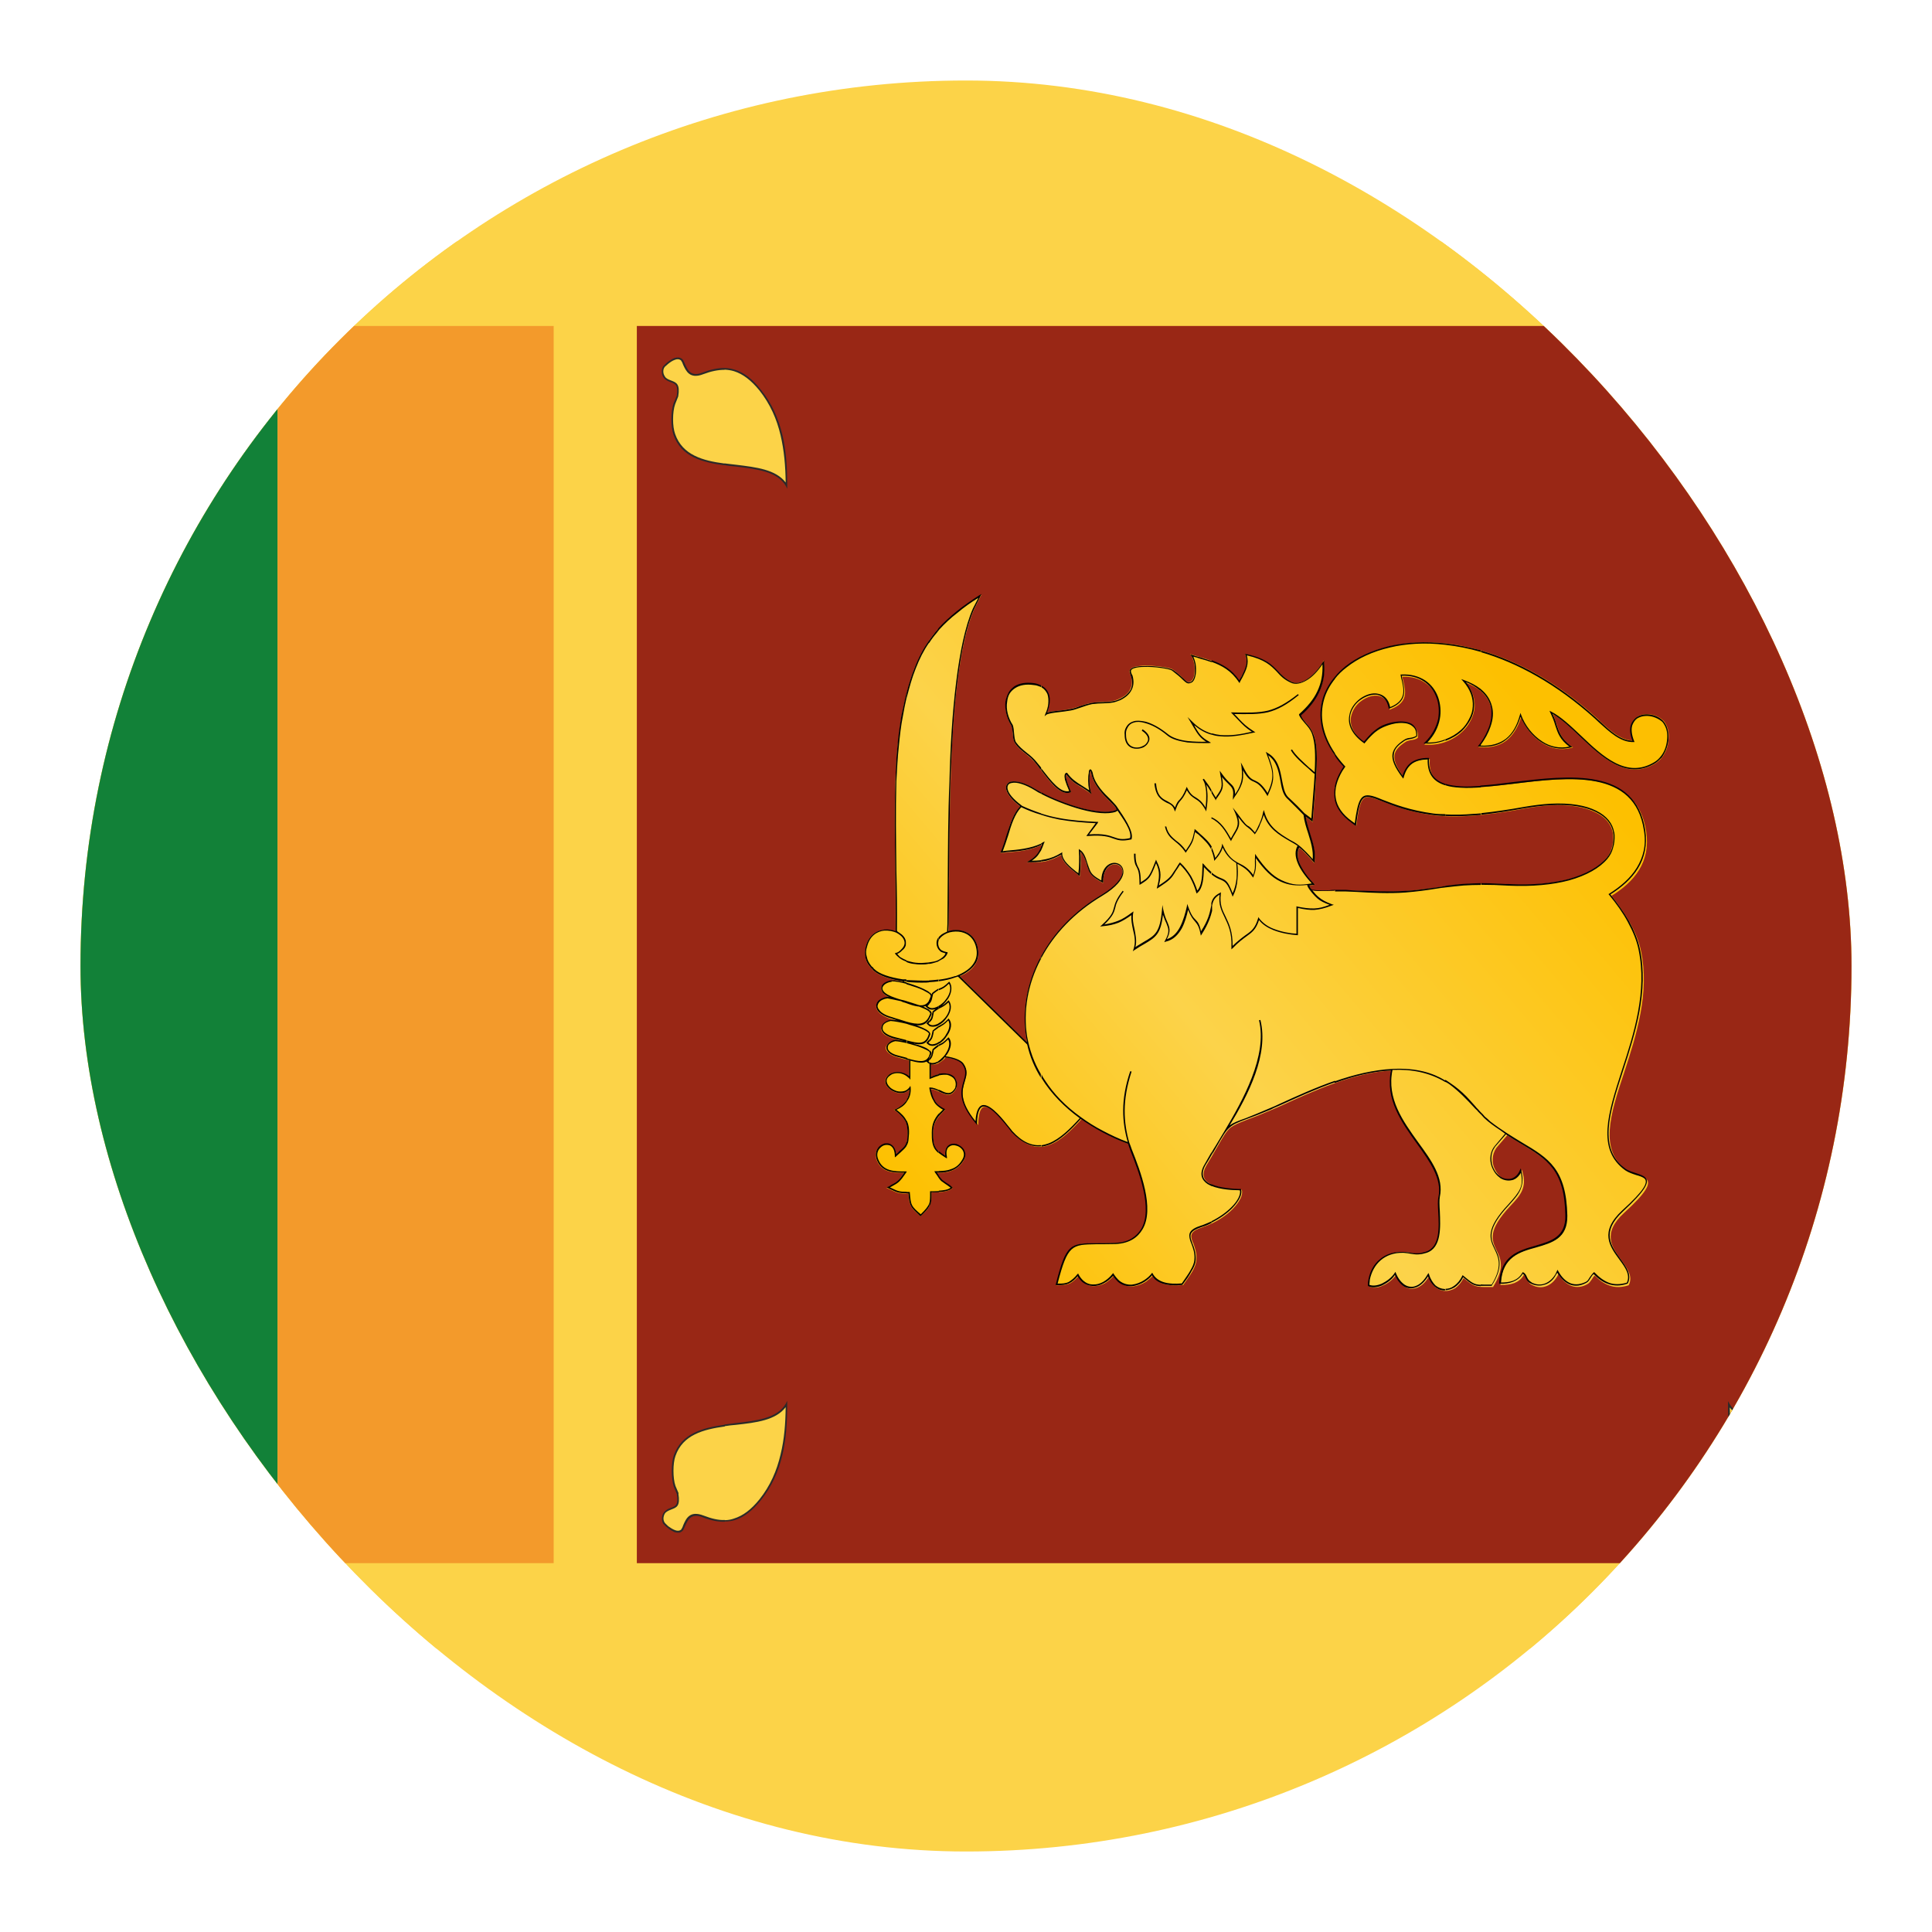
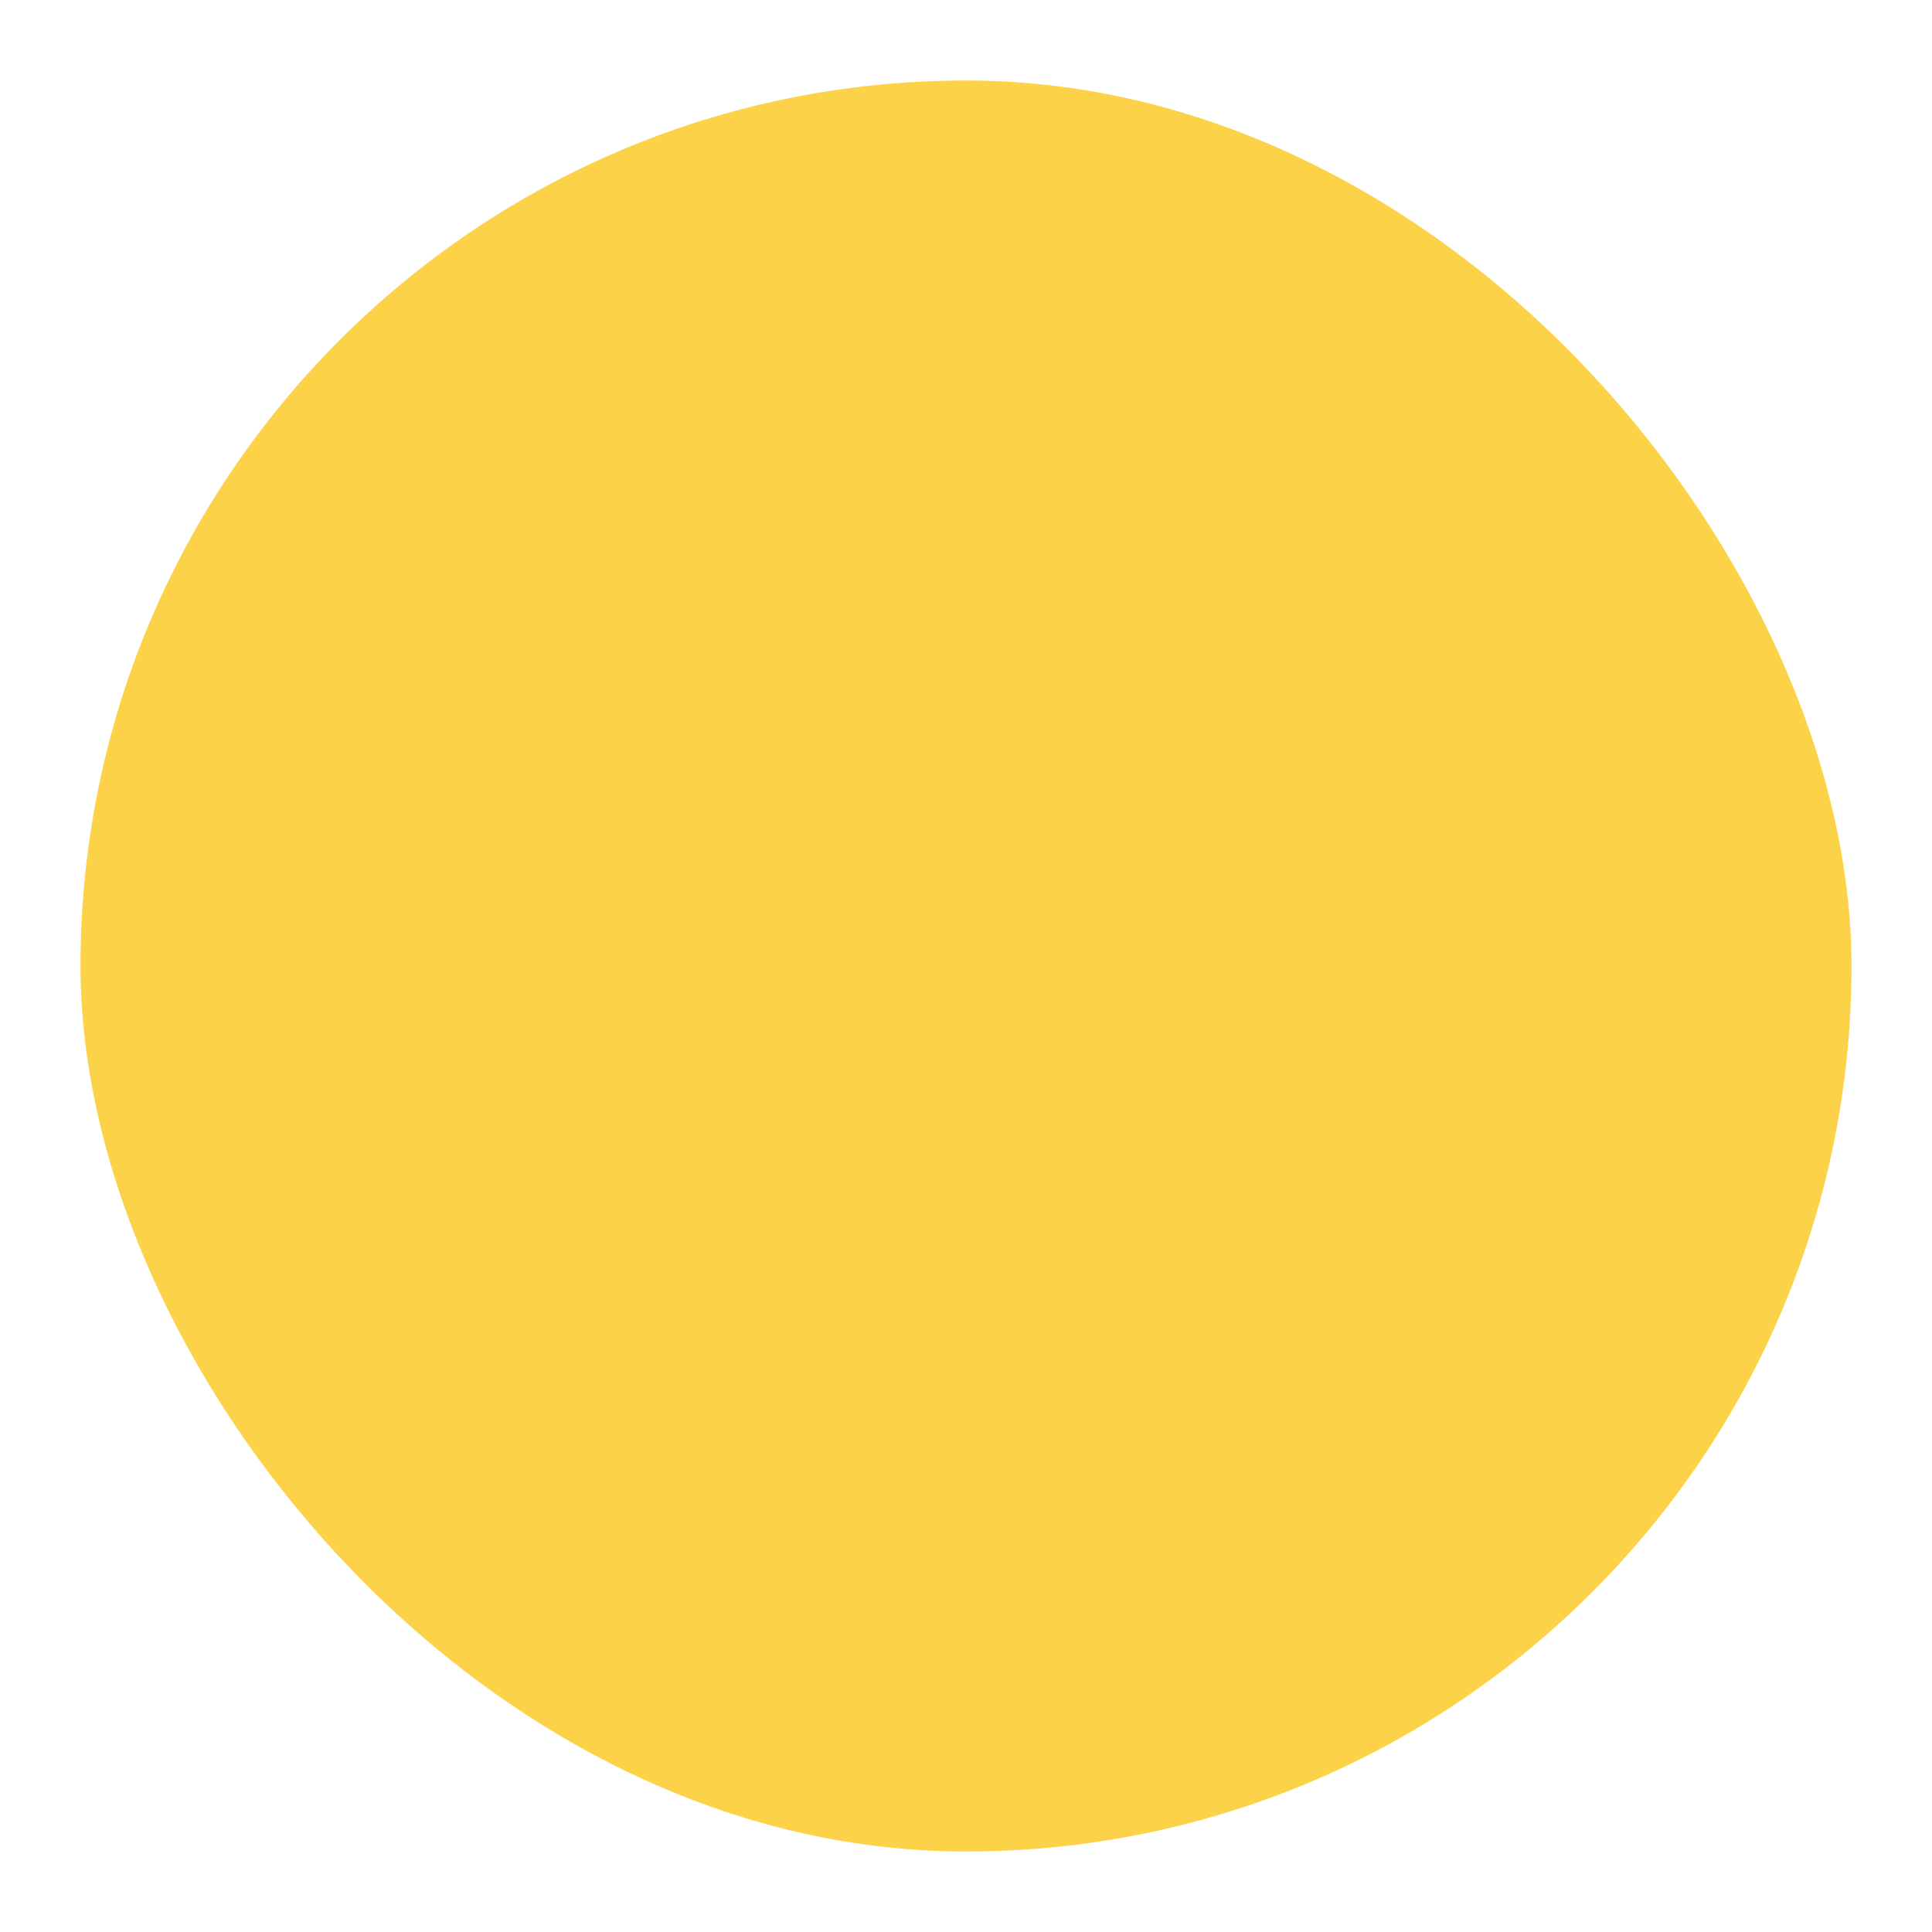
<svg xmlns="http://www.w3.org/2000/svg" width="24" height="24" viewBox="0 0 24 24" fill="none">
  <g clip-path="url(#clip0_721_29188)">
    <rect x="1" y="1" width="22" height="22" rx="11" fill="#FCD348" />
    <g clip-path="url(#clip1_721_29188)">
      <path d="M24.422 3H-1V20.478H24.422V3Z" fill="#FCD348" />
      <path d="M23.402 4.049H7.911V19.418H23.402V4.049Z" fill="#992715" />
      <path fill-rule="evenodd" clip-rule="evenodd" d="M8.416 18.555C8.45 18.76 8.353 18.712 8.268 18.779C8.235 18.805 8.214 18.88 8.249 18.925C8.275 18.958 8.412 19.08 8.473 19.002C8.516 18.947 8.528 18.758 8.735 18.84C9.031 18.956 9.236 18.888 9.443 18.633C9.72 18.293 9.768 17.868 9.773 17.445C9.536 17.853 8.583 17.506 8.378 18.082C8.347 18.175 8.347 18.363 8.378 18.463L8.418 18.552L8.416 18.555Z" fill="#FCD348" />
      <path d="M9.002 18.884C9.044 18.884 9.082 18.877 9.118 18.864C9.23 18.829 9.331 18.753 9.433 18.627C9.568 18.459 9.65 18.269 9.697 18.066C9.743 17.879 9.758 17.68 9.76 17.48C9.637 17.643 9.395 17.672 9.141 17.7C9.092 17.704 9.044 17.709 8.999 17.717V17.696C9.046 17.689 9.092 17.685 9.139 17.678C9.403 17.648 9.657 17.617 9.762 17.436L9.779 17.401V17.443C9.779 17.654 9.768 17.868 9.72 18.071C9.671 18.276 9.589 18.468 9.449 18.64C9.346 18.766 9.242 18.849 9.126 18.884C9.088 18.895 9.044 18.901 9.002 18.901V18.88V18.884ZM8.427 18.555C8.452 18.709 8.406 18.725 8.345 18.749C8.321 18.758 8.296 18.768 8.273 18.786C8.258 18.797 8.247 18.823 8.243 18.847C8.239 18.869 8.243 18.897 8.26 18.919C8.26 18.919 8.281 18.941 8.302 18.96C8.328 18.978 8.355 18.997 8.385 19.008C8.412 19.019 8.437 19.019 8.459 19.004C8.461 19 8.463 18.997 8.465 18.995C8.473 18.984 8.482 18.965 8.488 18.945C8.522 18.866 8.568 18.76 8.74 18.827C8.837 18.864 8.923 18.886 9.004 18.882V18.904C8.921 18.906 8.83 18.888 8.731 18.849C8.581 18.79 8.543 18.886 8.511 18.956C8.503 18.976 8.492 18.995 8.486 19.008C8.482 19.013 8.478 19.019 8.471 19.023C8.446 19.045 8.414 19.043 8.378 19.032C8.347 19.017 8.315 19 8.292 18.978C8.268 18.962 8.254 18.943 8.245 18.934H8.243C8.224 18.908 8.22 18.875 8.224 18.845C8.228 18.814 8.243 18.788 8.262 18.771C8.285 18.749 8.313 18.738 8.338 18.729C8.391 18.712 8.431 18.692 8.408 18.559L8.37 18.47C8.353 18.415 8.345 18.343 8.345 18.271C8.345 18.199 8.353 18.13 8.37 18.079C8.467 17.805 8.729 17.737 9.004 17.698V17.72C8.737 17.757 8.482 17.824 8.391 18.086C8.374 18.132 8.366 18.201 8.366 18.271C8.366 18.341 8.374 18.411 8.391 18.459L8.429 18.548V18.552L8.427 18.555Z" fill="#2B2A29" />
      <path fill-rule="evenodd" clip-rule="evenodd" d="M22.831 18.555C22.798 18.76 22.899 18.712 22.981 18.779C23.015 18.805 23.036 18.88 23 18.925C22.973 18.958 22.836 19.08 22.779 19.002C22.734 18.947 22.724 18.758 22.517 18.84C22.221 18.956 22.012 18.888 21.809 18.633C21.532 18.293 21.479 17.868 21.477 17.445C21.716 17.853 22.671 17.506 22.872 18.082C22.905 18.175 22.903 18.363 22.872 18.463L22.834 18.552L22.831 18.555Z" fill="#FCD348" />
      <path d="M22.842 18.559C22.819 18.692 22.859 18.712 22.912 18.729C22.935 18.738 22.962 18.749 22.988 18.771C23.007 18.788 23.021 18.814 23.026 18.845C23.03 18.875 23.026 18.908 23.005 18.934C23.005 18.934 22.981 18.962 22.958 18.978C22.933 19 22.901 19.017 22.872 19.032C22.84 19.043 22.804 19.045 22.776 19.023C22.774 19.019 22.77 19.015 22.766 19.008C22.757 18.997 22.747 18.976 22.738 18.956C22.709 18.886 22.669 18.79 22.519 18.849C22.419 18.888 22.331 18.906 22.246 18.904V18.882C22.326 18.886 22.413 18.864 22.512 18.827C22.681 18.762 22.726 18.866 22.759 18.945C22.768 18.965 22.776 18.982 22.783 18.995C22.785 18.997 22.789 19 22.793 19.004C22.812 19.019 22.838 19.019 22.865 19.008C22.893 19 22.922 18.978 22.948 18.96C22.967 18.941 22.981 18.927 22.99 18.921C23.007 18.899 23.011 18.871 23.007 18.847C23.003 18.823 22.99 18.797 22.973 18.788C22.952 18.766 22.928 18.758 22.903 18.749C22.844 18.725 22.795 18.709 22.821 18.555V18.55L22.863 18.461C22.88 18.413 22.886 18.343 22.886 18.273C22.886 18.204 22.88 18.134 22.863 18.088C22.772 17.826 22.517 17.759 22.246 17.722V17.7C22.525 17.737 22.785 17.807 22.882 18.082C22.899 18.132 22.905 18.201 22.905 18.273C22.905 18.345 22.899 18.417 22.882 18.47L22.844 18.561L22.842 18.559ZM22.244 18.906C22.202 18.906 22.162 18.899 22.119 18.888C22.005 18.853 21.9 18.771 21.796 18.644C21.659 18.472 21.576 18.278 21.528 18.075C21.479 17.872 21.466 17.661 21.466 17.447V17.406L21.486 17.441C21.591 17.622 21.845 17.652 22.107 17.683C22.155 17.687 22.204 17.694 22.246 17.7V17.722C22.2 17.715 22.153 17.711 22.107 17.704C21.853 17.674 21.608 17.648 21.488 17.484C21.49 17.683 21.505 17.883 21.549 18.071C21.598 18.271 21.68 18.461 21.815 18.631C21.914 18.758 22.018 18.834 22.128 18.869C22.166 18.882 22.206 18.888 22.244 18.888V18.91V18.906Z" fill="#2B2A29" />
-       <path fill-rule="evenodd" clip-rule="evenodd" d="M8.416 4.923C8.45 4.718 8.353 4.77 8.268 4.701C8.235 4.67 8.214 4.598 8.249 4.55C8.275 4.52 8.412 4.395 8.473 4.474C8.516 4.528 8.528 4.716 8.735 4.637C9.031 4.52 9.236 4.587 9.443 4.842C9.72 5.185 9.768 5.608 9.773 6.033C9.536 5.623 8.583 5.972 8.378 5.396C8.347 5.296 8.347 5.115 8.378 5.015L8.418 4.921L8.416 4.923Z" fill="#FCD348" />
      <path d="M9.002 4.572C9.044 4.572 9.086 4.579 9.126 4.592C9.242 4.627 9.346 4.707 9.449 4.838C9.589 5.008 9.671 5.202 9.72 5.405C9.768 5.608 9.779 5.819 9.779 6.033V6.072L9.762 6.037C9.656 5.856 9.403 5.828 9.139 5.795C9.09 5.791 9.044 5.787 8.999 5.778V5.756C9.046 5.763 9.095 5.767 9.141 5.773C9.395 5.804 9.637 5.832 9.76 5.994C9.758 5.795 9.741 5.597 9.697 5.409C9.65 5.207 9.568 5.019 9.433 4.849C9.331 4.725 9.23 4.646 9.118 4.611C9.082 4.6 9.042 4.594 9.002 4.592V4.57V4.572ZM8.406 4.921C8.429 4.784 8.389 4.768 8.336 4.749C8.311 4.74 8.283 4.729 8.26 4.709C8.239 4.692 8.226 4.666 8.222 4.637C8.218 4.605 8.222 4.572 8.241 4.546H8.243C8.243 4.546 8.266 4.52 8.29 4.5C8.313 4.483 8.345 4.461 8.376 4.448C8.41 4.437 8.444 4.437 8.469 4.456C8.473 4.461 8.478 4.465 8.484 4.47C8.49 4.485 8.501 4.5 8.509 4.522C8.541 4.592 8.581 4.688 8.729 4.627C8.83 4.589 8.919 4.57 9.002 4.572V4.594C8.921 4.594 8.835 4.611 8.737 4.648C8.568 4.714 8.522 4.609 8.486 4.531C8.48 4.511 8.471 4.494 8.463 4.483C8.461 4.478 8.459 4.476 8.456 4.474C8.435 4.459 8.41 4.459 8.383 4.47C8.353 4.48 8.325 4.5 8.3 4.52C8.279 4.537 8.266 4.552 8.258 4.557C8.241 4.579 8.237 4.605 8.241 4.631C8.245 4.655 8.258 4.677 8.271 4.692C8.294 4.712 8.319 4.72 8.342 4.729C8.404 4.753 8.45 4.773 8.425 4.925L8.387 5.021C8.37 5.069 8.361 5.139 8.361 5.209C8.361 5.278 8.37 5.346 8.387 5.392C8.478 5.654 8.733 5.723 8.999 5.758V5.78C8.723 5.743 8.461 5.675 8.366 5.401C8.349 5.35 8.34 5.281 8.34 5.209C8.34 5.137 8.349 5.065 8.366 5.012L8.404 4.923L8.406 4.921Z" fill="#2B2A29" />
-       <path fill-rule="evenodd" clip-rule="evenodd" d="M22.831 4.923C22.798 4.718 22.899 4.77 22.981 4.701C23.015 4.67 23.036 4.598 23 4.55C22.973 4.52 22.836 4.395 22.779 4.474C22.734 4.528 22.724 4.716 22.517 4.637C22.221 4.52 22.012 4.587 21.809 4.842C21.532 5.185 21.479 5.608 21.477 6.033C21.716 5.623 22.671 5.972 22.872 5.396C22.905 5.296 22.903 5.115 22.872 5.015L22.834 4.921L22.831 4.923Z" fill="#FCD348" />
      <path d="M22.819 4.925C22.793 4.773 22.842 4.753 22.901 4.729C22.926 4.72 22.95 4.712 22.971 4.692C22.99 4.677 23 4.657 23.005 4.631C23.009 4.605 23.005 4.579 22.988 4.557C22.988 4.557 22.965 4.537 22.945 4.52C22.92 4.5 22.89 4.483 22.863 4.47C22.836 4.461 22.81 4.459 22.791 4.474C22.787 4.476 22.783 4.48 22.781 4.483C22.774 4.491 22.766 4.509 22.757 4.531C22.724 4.609 22.679 4.716 22.51 4.648C22.411 4.611 22.324 4.592 22.244 4.594V4.572C22.328 4.57 22.419 4.589 22.517 4.627C22.669 4.685 22.707 4.592 22.736 4.522C22.745 4.5 22.755 4.483 22.764 4.47C22.768 4.465 22.772 4.461 22.774 4.456C22.802 4.437 22.836 4.437 22.869 4.448C22.899 4.459 22.931 4.483 22.956 4.5C22.979 4.52 22.994 4.537 23.003 4.546C23.024 4.572 23.028 4.605 23.024 4.637C23.019 4.666 23.003 4.694 22.986 4.709C22.96 4.731 22.933 4.742 22.91 4.749C22.857 4.77 22.819 4.784 22.84 4.921L22.878 5.01C22.895 5.063 22.901 5.137 22.901 5.209C22.901 5.281 22.895 5.35 22.878 5.401C22.779 5.675 22.519 5.743 22.242 5.78V5.758C22.51 5.723 22.766 5.653 22.859 5.392C22.876 5.346 22.882 5.276 22.882 5.209C22.882 5.141 22.876 5.069 22.859 5.021L22.817 4.927L22.819 4.925ZM22.244 4.594C22.206 4.596 22.166 4.603 22.128 4.613C22.018 4.648 21.914 4.727 21.815 4.851C21.68 5.021 21.598 5.209 21.549 5.411C21.503 5.599 21.49 5.797 21.488 5.996C21.608 5.834 21.853 5.806 22.107 5.776C22.155 5.769 22.202 5.765 22.246 5.758V5.78C22.202 5.789 22.153 5.793 22.107 5.797C21.845 5.83 21.591 5.858 21.486 6.039L21.464 6.074V6.035C21.467 5.821 21.481 5.608 21.528 5.407C21.576 5.202 21.659 5.008 21.796 4.84C21.9 4.712 22.005 4.631 22.119 4.594C22.162 4.583 22.202 4.574 22.244 4.574V4.596V4.594Z" fill="#2B2A29" />
      <path d="M11.562 13.222V13.379C11.647 13.341 11.716 13.331 11.765 13.341C11.801 13.346 11.828 13.361 11.85 13.381C11.871 13.4 11.881 13.424 11.885 13.45C11.89 13.477 11.885 13.503 11.877 13.525C11.818 13.636 11.75 13.601 11.674 13.566C11.64 13.551 11.6 13.531 11.562 13.529C11.573 13.588 11.585 13.631 11.609 13.673C11.634 13.714 11.67 13.747 11.731 13.782L11.74 13.786L11.733 13.795H11.731C11.649 13.882 11.592 13.939 11.592 14.074C11.592 14.166 11.598 14.218 11.623 14.262C11.649 14.296 11.685 14.325 11.74 14.362C11.735 14.299 11.754 14.255 11.782 14.233C11.809 14.211 11.845 14.209 11.881 14.218C11.915 14.229 11.949 14.251 11.97 14.279C11.995 14.318 12.004 14.368 11.966 14.425C11.921 14.493 11.871 14.528 11.812 14.547C11.761 14.567 11.704 14.569 11.636 14.569C11.672 14.623 11.687 14.645 11.706 14.661C11.716 14.671 11.731 14.68 11.75 14.695C11.769 14.706 11.795 14.722 11.828 14.748L11.835 14.754L11.828 14.761C11.782 14.813 11.649 14.811 11.577 14.811H11.571V14.822C11.571 14.951 11.571 14.985 11.44 15.105L11.433 15.112L11.429 15.105C11.368 15.051 11.332 15.018 11.315 14.979C11.296 14.942 11.29 14.9 11.285 14.826C11.163 14.829 11.152 14.822 11.059 14.778C11.049 14.774 11.036 14.77 11.028 14.763L11.013 14.757L11.028 14.748C11.045 14.739 11.057 14.732 11.064 14.726C11.14 14.687 11.163 14.671 11.23 14.569C11.097 14.571 10.947 14.569 10.888 14.405C10.865 14.34 10.884 14.281 10.92 14.248C10.939 14.229 10.964 14.216 10.988 14.209C11.011 14.205 11.036 14.205 11.059 14.216C11.095 14.233 11.127 14.273 11.133 14.342C11.15 14.327 11.163 14.318 11.171 14.307C11.235 14.251 11.26 14.229 11.271 14.15C11.279 14.061 11.277 13.998 11.254 13.941C11.23 13.889 11.184 13.843 11.118 13.795L11.104 13.786L11.118 13.782C11.178 13.756 11.228 13.721 11.256 13.673C11.281 13.638 11.298 13.59 11.298 13.536C11.266 13.566 11.228 13.581 11.19 13.581C11.144 13.581 11.095 13.564 11.057 13.533C11.009 13.496 10.99 13.453 10.998 13.418C11 13.396 11.013 13.379 11.03 13.363C11.047 13.346 11.064 13.335 11.091 13.328C11.148 13.307 11.228 13.318 11.294 13.374V13.174L11.273 13.167C11.241 13.161 11.203 13.15 11.165 13.139C11.093 13.121 11.049 13.095 11.025 13.067C11.011 13.054 11.004 13.034 11.004 13.019C11.004 13.004 11.011 12.986 11.023 12.973C11.042 12.951 11.072 12.929 11.116 12.925V12.921H11.118C11.156 12.925 11.205 12.931 11.256 12.945L11.237 12.94C11.201 12.929 11.163 12.918 11.121 12.908C11.04 12.888 10.99 12.862 10.966 12.831C10.952 12.814 10.945 12.796 10.945 12.779C10.945 12.761 10.952 12.742 10.964 12.727C10.983 12.703 11.017 12.681 11.066 12.672C11.091 12.676 11.118 12.679 11.148 12.681C11.123 12.676 11.097 12.668 11.074 12.661C10.988 12.633 10.931 12.598 10.905 12.561C10.89 12.539 10.884 12.52 10.884 12.5C10.886 12.48 10.892 12.463 10.907 12.443C10.931 12.415 10.971 12.395 11.023 12.386H11.025L11.045 12.391C11.007 12.369 10.981 12.352 10.966 12.33C10.952 12.312 10.945 12.293 10.945 12.277C10.947 12.258 10.954 12.242 10.969 12.229C10.99 12.206 11.028 12.188 11.076 12.179H11.078C11.116 12.181 11.163 12.188 11.214 12.199V12.192C11.055 12.168 10.918 12.12 10.85 12.057C10.846 12.053 10.84 12.046 10.833 12.038C10.827 12.031 10.823 12.022 10.814 12.018C10.783 11.983 10.759 11.944 10.753 11.9C10.742 11.857 10.745 11.811 10.755 11.761C10.793 11.619 10.89 11.56 10.988 11.551C11.036 11.547 11.085 11.556 11.125 11.571V11.567C11.127 11.316 11.125 11.065 11.121 10.814V10.79C11.116 10.439 11.11 10.08 11.121 9.709C11.127 9.559 11.135 9.417 11.148 9.282C11.163 9.146 11.178 9.018 11.199 8.9C11.243 8.667 11.294 8.475 11.359 8.305C11.427 8.135 11.511 7.986 11.621 7.853C11.702 7.76 11.786 7.679 11.879 7.605C11.97 7.531 12.067 7.463 12.168 7.4L12.194 7.385L12.179 7.413L12.101 7.57C12.004 7.792 11.938 8.115 11.892 8.488C11.845 8.861 11.822 9.279 11.809 9.696C11.795 10.139 11.79 10.572 11.79 10.934C11.788 11.148 11.788 11.333 11.784 11.482V11.571C11.82 11.558 11.866 11.554 11.911 11.558C12.012 11.567 12.111 11.626 12.143 11.763C12.164 11.839 12.154 11.907 12.124 11.963C12.088 12.035 12.014 12.09 11.923 12.127L12.76 12.951C12.754 12.929 12.752 12.91 12.749 12.888C12.695 12.567 12.754 12.221 12.925 11.898C13.083 11.599 13.339 11.325 13.69 11.113C13.865 11.013 13.931 10.917 13.943 10.849C13.95 10.803 13.933 10.771 13.901 10.753C13.871 10.734 13.829 10.732 13.793 10.753C13.745 10.78 13.704 10.841 13.704 10.956V10.971L13.694 10.965L13.677 10.956C13.609 10.917 13.561 10.884 13.531 10.823C13.516 10.795 13.508 10.762 13.497 10.732C13.48 10.675 13.464 10.616 13.424 10.581C13.426 10.627 13.428 10.671 13.428 10.719C13.426 10.769 13.421 10.819 13.417 10.869V10.886L13.402 10.876C13.392 10.867 13.377 10.854 13.364 10.843C13.29 10.786 13.193 10.71 13.185 10.62C13.121 10.657 13.062 10.681 13.001 10.697C12.938 10.712 12.87 10.714 12.79 10.714H12.756L12.783 10.699C12.834 10.666 12.868 10.638 12.891 10.603C12.912 10.575 12.933 10.537 12.948 10.492C12.807 10.564 12.659 10.577 12.502 10.59C12.479 10.59 12.458 10.594 12.443 10.594H12.426L12.435 10.581C12.462 10.522 12.483 10.448 12.507 10.376C12.545 10.243 12.587 10.108 12.676 10.019C12.566 9.94 12.513 9.864 12.5 9.809C12.494 9.781 12.496 9.761 12.509 9.744C12.519 9.726 12.538 9.716 12.564 9.711C12.625 9.7 12.735 9.722 12.87 9.809C13.003 9.89 13.225 9.986 13.436 10.04C13.603 10.084 13.761 10.104 13.852 10.069C13.867 10.064 13.871 10.058 13.867 10.047C13.861 10.027 13.825 9.99 13.78 9.949C13.7 9.866 13.59 9.757 13.561 9.626C13.557 9.602 13.552 9.587 13.546 9.578C13.544 9.583 13.54 9.596 13.54 9.606C13.531 9.661 13.533 9.768 13.55 9.838L13.557 9.862L13.538 9.851C13.495 9.82 13.459 9.796 13.428 9.777C13.36 9.737 13.303 9.7 13.246 9.622C13.238 9.628 13.24 9.652 13.246 9.683C13.257 9.724 13.276 9.774 13.29 9.805C13.295 9.816 13.299 9.827 13.299 9.833L13.303 9.842H13.295C13.172 9.883 13.056 9.731 12.923 9.556C12.904 9.535 12.891 9.513 12.874 9.493C12.836 9.445 12.79 9.406 12.745 9.367C12.693 9.33 12.644 9.288 12.612 9.238C12.589 9.205 12.585 9.157 12.581 9.112C12.581 9.077 12.576 9.042 12.566 9.02C12.507 8.922 12.481 8.813 12.494 8.719C12.5 8.68 12.513 8.643 12.528 8.612C12.549 8.582 12.572 8.553 12.606 8.534C12.663 8.497 12.743 8.479 12.845 8.495C12.876 8.501 12.902 8.505 12.927 8.516C12.973 8.538 13.005 8.573 13.02 8.614C13.039 8.654 13.041 8.699 13.035 8.747C13.03 8.782 13.02 8.819 13.007 8.852C13.041 8.839 13.09 8.835 13.155 8.828C13.2 8.824 13.248 8.817 13.295 8.806C13.337 8.8 13.375 8.784 13.419 8.771C13.461 8.756 13.506 8.741 13.559 8.732C13.607 8.723 13.658 8.721 13.7 8.717C13.759 8.717 13.812 8.715 13.861 8.697C13.878 8.693 13.893 8.686 13.907 8.678C13.969 8.651 14.017 8.612 14.038 8.564C14.064 8.516 14.068 8.457 14.047 8.396C14.045 8.385 14.038 8.372 14.036 8.361C14.03 8.351 14.03 8.338 14.034 8.329C14.038 8.307 14.062 8.294 14.093 8.283C14.123 8.276 14.165 8.272 14.205 8.268C14.347 8.266 14.535 8.292 14.569 8.316C14.632 8.364 14.674 8.401 14.702 8.429C14.733 8.46 14.75 8.475 14.774 8.473C14.782 8.468 14.793 8.464 14.799 8.457C14.82 8.442 14.833 8.409 14.837 8.372C14.841 8.333 14.841 8.29 14.835 8.248C14.826 8.207 14.814 8.17 14.801 8.148L14.784 8.126L14.809 8.133C14.843 8.143 14.879 8.154 14.909 8.163C15.103 8.22 15.266 8.27 15.397 8.457C15.403 8.44 15.414 8.425 15.42 8.407C15.466 8.324 15.507 8.244 15.471 8.139L15.466 8.124L15.481 8.128C15.724 8.183 15.8 8.259 15.874 8.34C15.921 8.385 15.963 8.433 16.047 8.471C16.098 8.499 16.162 8.484 16.231 8.442C16.301 8.399 16.371 8.324 16.432 8.229L16.442 8.205L16.447 8.233C16.457 8.375 16.436 8.495 16.386 8.599C16.337 8.706 16.259 8.798 16.159 8.887C16.174 8.924 16.198 8.952 16.227 8.983C16.259 9.02 16.295 9.064 16.318 9.122C16.377 9.279 16.36 9.517 16.333 9.907C16.324 9.995 16.316 10.093 16.309 10.197V10.213L16.295 10.204L16.221 10.147C16.229 10.219 16.252 10.289 16.273 10.361C16.309 10.474 16.345 10.583 16.331 10.705L16.326 10.723L16.316 10.71C16.286 10.675 16.257 10.644 16.229 10.614C16.202 10.585 16.174 10.559 16.142 10.533C16.113 10.588 16.117 10.653 16.142 10.721C16.18 10.819 16.265 10.923 16.324 10.98L16.335 10.991H16.316V10.995H16.309L16.267 11.004C16.267 11.004 16.271 11.008 16.271 11.013C16.276 11.03 16.286 11.048 16.303 11.056C16.348 11.067 16.426 11.065 16.512 11.063C16.576 11.061 16.648 11.056 16.719 11.061C16.764 11.061 16.812 11.065 16.859 11.065C17.04 11.074 17.25 11.085 17.459 11.069C17.592 11.061 17.721 11.041 17.843 11.026C17.959 11.006 18.073 10.991 18.181 10.985C18.405 10.969 18.591 10.98 18.697 10.985C18.714 10.985 18.726 10.985 18.739 10.987C19.035 11.002 19.284 10.974 19.481 10.923C19.704 10.865 19.863 10.771 19.954 10.662C19.988 10.625 20.007 10.581 20.021 10.537C20.038 10.483 20.041 10.426 20.038 10.38C20.038 10.37 20.036 10.357 20.034 10.344C20.017 10.245 19.948 10.152 19.821 10.093C19.692 10.027 19.508 9.992 19.257 10.005C19.16 10.01 19.05 10.025 18.936 10.045C18.703 10.088 18.494 10.117 18.308 10.132C18.12 10.147 17.957 10.145 17.809 10.128C17.512 10.088 17.313 10.01 17.178 9.955C17.106 9.931 17.053 9.91 17.015 9.903C16.918 9.89 16.886 9.966 16.85 10.248V10.258L16.84 10.252C16.823 10.241 16.808 10.23 16.793 10.219C16.666 10.13 16.601 10.027 16.582 9.916C16.565 9.805 16.599 9.689 16.669 9.567C16.675 9.552 16.686 9.537 16.696 9.524C16.432 9.231 16.36 8.935 16.434 8.682C16.481 8.527 16.582 8.388 16.724 8.276C16.865 8.163 17.047 8.078 17.267 8.028C17.93 7.873 18.891 8.065 19.827 8.911C19.844 8.926 19.861 8.941 19.878 8.959C19.994 9.068 20.133 9.197 20.285 9.199C20.254 9.116 20.252 9.048 20.264 8.998C20.279 8.959 20.302 8.928 20.334 8.907C20.366 8.885 20.404 8.874 20.444 8.872C20.516 8.867 20.596 8.891 20.655 8.944C20.672 8.957 20.683 8.974 20.693 8.994C20.725 9.05 20.738 9.125 20.727 9.199C20.721 9.275 20.691 9.351 20.645 9.412C20.622 9.441 20.596 9.463 20.564 9.484C20.207 9.698 19.91 9.415 19.631 9.153C19.517 9.042 19.4 8.935 19.293 8.872C19.314 8.924 19.326 8.97 19.341 9.009C19.375 9.107 19.4 9.186 19.525 9.273L19.54 9.284L19.523 9.29C19.388 9.327 19.261 9.297 19.155 9.229C19.041 9.155 18.946 9.037 18.895 8.913C18.857 9.033 18.798 9.131 18.72 9.194C18.638 9.26 18.528 9.293 18.38 9.282H18.365L18.373 9.266C18.435 9.186 18.477 9.105 18.502 9.029C18.532 8.937 18.538 8.854 18.519 8.778C18.5 8.702 18.452 8.632 18.382 8.575C18.335 8.54 18.283 8.51 18.215 8.484C18.295 8.582 18.323 8.686 18.319 8.784C18.314 8.843 18.297 8.898 18.27 8.95C18.243 9.003 18.209 9.05 18.162 9.092C18.048 9.199 17.883 9.262 17.716 9.251H17.693L17.71 9.236C17.803 9.151 17.858 9.044 17.875 8.937C17.892 8.846 17.883 8.756 17.856 8.675C17.824 8.595 17.771 8.525 17.698 8.479C17.626 8.429 17.535 8.403 17.419 8.407C17.425 8.425 17.427 8.44 17.433 8.46C17.463 8.593 17.495 8.728 17.271 8.813L17.262 8.817V8.806C17.243 8.708 17.19 8.66 17.127 8.645C17.059 8.632 16.983 8.656 16.916 8.704C16.848 8.75 16.8 8.822 16.783 8.904C16.766 9.003 16.806 9.118 16.952 9.227C16.979 9.19 17.013 9.153 17.049 9.12C17.085 9.083 17.129 9.05 17.18 9.029C17.267 8.992 17.359 8.97 17.438 8.979C17.476 8.981 17.512 8.989 17.539 9.007C17.569 9.024 17.59 9.044 17.602 9.077C17.613 9.098 17.617 9.127 17.613 9.16V9.166C17.583 9.188 17.552 9.192 17.524 9.194C17.499 9.201 17.476 9.205 17.461 9.216C17.385 9.266 17.332 9.314 17.323 9.382C17.315 9.447 17.345 9.528 17.433 9.648C17.457 9.569 17.495 9.515 17.545 9.482C17.598 9.445 17.668 9.43 17.752 9.43H17.761V9.441C17.744 9.683 17.902 9.768 18.152 9.781C18.331 9.792 18.562 9.766 18.805 9.735C19.51 9.65 20.332 9.552 20.45 10.33C20.478 10.518 20.442 10.675 20.362 10.806C20.281 10.937 20.159 11.043 20.019 11.128C20.108 11.242 20.186 11.353 20.25 11.466C20.313 11.58 20.362 11.697 20.385 11.813C20.495 12.332 20.328 12.857 20.178 13.318C20.002 13.845 19.861 14.292 20.212 14.539C20.25 14.567 20.298 14.58 20.343 14.597C20.391 14.613 20.433 14.626 20.457 14.652C20.503 14.706 20.459 14.809 20.176 15.066C19.897 15.321 20.026 15.498 20.14 15.653C20.216 15.757 20.288 15.855 20.233 15.964H20.231L20.229 15.967C20.138 15.995 20.064 15.995 19.994 15.969C19.926 15.947 19.867 15.903 19.81 15.845C19.793 15.86 19.785 15.877 19.774 15.893C19.757 15.916 19.745 15.938 19.721 15.951C19.658 15.988 19.584 15.999 19.519 15.973C19.459 15.951 19.407 15.903 19.358 15.827C19.356 15.834 19.352 15.842 19.348 15.851C19.303 15.927 19.248 15.967 19.193 15.982C19.138 15.999 19.083 15.988 19.041 15.967C19.035 15.962 19.026 15.96 19.022 15.958C18.986 15.936 18.976 15.91 18.965 15.886C18.957 15.866 18.948 15.851 18.929 15.838C18.902 15.888 18.86 15.919 18.813 15.938C18.76 15.958 18.703 15.962 18.646 15.962H18.64V15.951C18.657 15.613 18.878 15.548 19.092 15.487C19.284 15.435 19.468 15.378 19.464 15.112C19.453 14.543 19.235 14.416 18.908 14.216C18.849 14.181 18.792 14.146 18.724 14.102L18.589 14.259C18.559 14.303 18.543 14.353 18.543 14.399C18.54 14.445 18.551 14.488 18.572 14.528C18.591 14.565 18.616 14.602 18.646 14.623C18.676 14.645 18.709 14.658 18.743 14.661C18.773 14.661 18.805 14.654 18.83 14.639C18.855 14.623 18.878 14.595 18.9 14.554L18.908 14.528L18.912 14.554C18.94 14.652 18.936 14.722 18.908 14.789C18.881 14.852 18.83 14.909 18.762 14.981C18.475 15.289 18.532 15.404 18.589 15.528C18.642 15.635 18.697 15.746 18.549 15.984V15.988H18.494C18.325 15.988 18.317 15.988 18.181 15.877C18.154 15.93 18.118 15.973 18.078 16.002C18.035 16.026 17.993 16.039 17.953 16.036C17.909 16.036 17.869 16.019 17.828 15.986C17.799 15.958 17.769 15.916 17.748 15.862C17.706 15.932 17.659 15.973 17.609 15.995C17.583 16.006 17.554 16.01 17.529 16.01C17.501 16.008 17.476 16.002 17.45 15.984C17.406 15.958 17.368 15.91 17.34 15.842C17.298 15.899 17.241 15.943 17.18 15.969C17.119 15.999 17.049 16.006 17.007 15.98L17.002 15.975V15.971C17.002 15.945 17.007 15.921 17.011 15.897C17.028 15.796 17.078 15.709 17.15 15.648C17.222 15.585 17.319 15.548 17.442 15.552C17.474 15.552 17.509 15.557 17.543 15.568C17.579 15.574 17.615 15.574 17.642 15.57C17.672 15.568 17.698 15.559 17.721 15.552C17.9 15.496 17.886 15.247 17.877 15.055C17.873 14.981 17.871 14.914 17.879 14.872C17.928 14.645 17.773 14.434 17.613 14.207C17.423 13.943 17.218 13.66 17.292 13.298C16.821 13.322 16.322 13.549 15.904 13.741C15.872 13.754 15.84 13.769 15.8 13.786C15.663 13.845 15.564 13.884 15.488 13.911C15.384 13.952 15.329 13.974 15.283 14.011C15.234 14.052 15.196 14.118 15.116 14.257C15.082 14.316 15.042 14.388 14.987 14.477C14.924 14.586 14.951 14.656 15.019 14.698C15.122 14.763 15.314 14.774 15.393 14.776C15.403 14.776 15.414 14.778 15.418 14.778H15.422V14.783H15.426C15.445 14.841 15.401 14.927 15.316 15.016C15.234 15.101 15.105 15.188 14.949 15.241C14.949 15.241 14.943 15.243 14.938 15.245C14.797 15.291 14.786 15.336 14.807 15.404C14.812 15.417 14.818 15.435 14.824 15.445C14.845 15.502 14.869 15.57 14.862 15.653C14.858 15.698 14.841 15.744 14.812 15.794C14.782 15.847 14.742 15.897 14.7 15.96V15.964H14.693C14.613 15.971 14.524 15.971 14.45 15.947C14.395 15.93 14.349 15.897 14.321 15.847C14.298 15.873 14.266 15.899 14.235 15.923C14.184 15.954 14.129 15.975 14.072 15.98C14.015 15.984 13.956 15.969 13.903 15.925C13.878 15.906 13.857 15.882 13.835 15.849C13.802 15.888 13.761 15.923 13.723 15.943C13.677 15.967 13.628 15.977 13.584 15.977C13.54 15.977 13.495 15.96 13.457 15.927C13.432 15.91 13.413 15.884 13.398 15.853C13.36 15.895 13.326 15.925 13.288 15.945C13.246 15.962 13.2 15.967 13.132 15.967H13.121V15.956C13.254 15.445 13.307 15.445 13.628 15.445C13.692 15.445 13.768 15.445 13.861 15.441C13.95 15.437 14.017 15.417 14.068 15.387C14.121 15.356 14.157 15.315 14.184 15.269C14.334 15.018 14.152 14.552 14.049 14.288C14.04 14.259 14.03 14.235 14.019 14.211C13.909 14.168 13.804 14.12 13.702 14.065C13.607 14.015 13.518 13.961 13.436 13.902C13.314 14.035 13.185 14.166 13.045 14.22C12.904 14.277 12.749 14.253 12.578 14.068C12.57 14.057 12.555 14.039 12.54 14.015C12.469 13.926 12.331 13.751 12.24 13.749C12.192 13.747 12.158 13.799 12.152 13.954V13.976L12.137 13.959C11.906 13.684 11.951 13.544 11.985 13.431C12.008 13.359 12.023 13.302 11.97 13.224C11.932 13.167 11.814 13.145 11.75 13.136V13.132C11.75 13.132 11.733 13.152 11.725 13.161C11.702 13.18 11.676 13.197 11.653 13.211C11.628 13.222 11.602 13.228 11.577 13.222H11.562Z" fill="url(#paint0_linear_721_29188)" />
-       <path d="M18.395 15.975V15.956C18.42 15.958 18.448 15.958 18.49 15.958H18.53C18.667 15.733 18.616 15.624 18.568 15.522C18.505 15.391 18.445 15.271 18.743 14.955C18.807 14.883 18.855 14.829 18.883 14.767C18.908 14.711 18.91 14.652 18.893 14.567C18.872 14.604 18.849 14.626 18.826 14.641C18.798 14.661 18.767 14.665 18.731 14.665C18.695 14.663 18.654 14.65 18.627 14.626C18.593 14.602 18.566 14.567 18.545 14.525C18.523 14.482 18.513 14.436 18.513 14.388C18.515 14.338 18.53 14.283 18.566 14.238L18.697 14.083C18.678 14.07 18.661 14.057 18.642 14.043C18.566 13.993 18.494 13.943 18.433 13.884C18.422 13.867 18.407 13.854 18.395 13.841C18.41 13.854 18.422 13.869 18.433 13.884L18.395 13.841V13.817C18.412 13.832 18.431 13.854 18.445 13.871C18.469 13.891 18.49 13.908 18.509 13.928C18.654 14.041 18.788 14.12 18.906 14.192C19.24 14.39 19.457 14.523 19.47 15.101C19.474 15.382 19.286 15.437 19.083 15.496C18.878 15.552 18.665 15.613 18.646 15.932C18.697 15.932 18.747 15.927 18.796 15.91C18.845 15.89 18.883 15.86 18.91 15.812L18.914 15.805H18.921C18.95 15.82 18.959 15.842 18.969 15.866C18.98 15.888 18.993 15.912 19.022 15.927C19.026 15.932 19.031 15.934 19.039 15.938C19.079 15.956 19.128 15.964 19.178 15.949C19.229 15.934 19.282 15.897 19.324 15.825C19.328 15.816 19.335 15.801 19.341 15.788L19.348 15.773L19.356 15.788C19.402 15.873 19.457 15.921 19.514 15.943C19.576 15.964 19.641 15.954 19.705 15.921C19.724 15.91 19.736 15.888 19.749 15.866C19.764 15.847 19.776 15.827 19.797 15.807L19.802 15.803L19.808 15.807C19.865 15.868 19.926 15.912 19.99 15.936C20.053 15.958 20.125 15.958 20.209 15.934C20.256 15.836 20.188 15.744 20.116 15.646C19.996 15.483 19.865 15.302 20.152 15.036C20.429 14.785 20.471 14.691 20.433 14.645C20.412 14.623 20.374 14.61 20.326 14.597C20.281 14.582 20.233 14.567 20.191 14.539C19.829 14.281 19.975 13.83 20.148 13.293C20.298 12.838 20.463 12.315 20.355 11.798C20.332 11.684 20.285 11.571 20.222 11.455C20.161 11.34 20.081 11.229 19.988 11.115L19.981 11.107L19.99 11.102C20.131 11.013 20.254 10.908 20.332 10.78C20.412 10.649 20.453 10.5 20.421 10.315C20.307 9.554 19.495 9.65 18.796 9.737C18.652 9.753 18.515 9.77 18.388 9.777V9.759C18.513 9.75 18.65 9.735 18.792 9.716C19.5 9.63 20.317 9.532 20.438 10.313C20.465 10.498 20.429 10.655 20.347 10.788C20.267 10.917 20.144 11.024 20.005 11.111C20.093 11.222 20.174 11.333 20.237 11.444C20.3 11.56 20.349 11.678 20.372 11.793C20.482 12.312 20.313 12.838 20.163 13.298C19.99 13.828 19.848 14.275 20.197 14.521C20.235 14.547 20.285 14.56 20.328 14.575C20.376 14.591 20.419 14.604 20.442 14.632C20.491 14.685 20.444 14.787 20.161 15.049C19.886 15.304 20.013 15.478 20.127 15.635C20.203 15.74 20.275 15.836 20.22 15.945H20.218L20.214 15.947C20.127 15.977 20.051 15.975 19.981 15.951C19.914 15.93 19.855 15.886 19.797 15.827C19.781 15.838 19.772 15.855 19.759 15.875C19.745 15.897 19.732 15.921 19.709 15.934C19.641 15.971 19.574 15.984 19.504 15.958C19.447 15.936 19.392 15.886 19.345 15.81C19.343 15.816 19.337 15.825 19.331 15.831C19.293 15.91 19.233 15.949 19.176 15.962C19.124 15.977 19.069 15.969 19.026 15.949C19.02 15.947 19.016 15.945 19.007 15.94C18.974 15.921 18.961 15.893 18.95 15.871C18.942 15.851 18.933 15.834 18.916 15.823C18.887 15.873 18.843 15.903 18.794 15.923C18.743 15.943 18.686 15.949 18.631 15.947H18.623V15.938C18.64 15.598 18.862 15.535 19.075 15.474C19.267 15.417 19.451 15.367 19.445 15.099C19.436 14.532 19.221 14.403 18.889 14.205C18.832 14.172 18.773 14.135 18.707 14.091L18.572 14.246C18.54 14.292 18.526 14.338 18.526 14.386C18.526 14.434 18.534 14.477 18.555 14.517C18.572 14.554 18.6 14.589 18.631 14.61C18.659 14.632 18.691 14.645 18.726 14.645C18.758 14.648 18.785 14.641 18.813 14.623C18.838 14.606 18.862 14.582 18.881 14.536L18.891 14.514L18.898 14.541C18.923 14.637 18.916 14.706 18.889 14.774C18.864 14.837 18.813 14.894 18.747 14.968C18.46 15.273 18.517 15.391 18.574 15.511C18.627 15.618 18.68 15.733 18.532 15.969V15.973H18.386L18.395 15.975ZM18.395 10.991C18.521 10.991 18.625 10.995 18.697 11C18.712 11 18.724 11.002 18.739 11.002C19.035 11.015 19.286 10.991 19.489 10.937C19.711 10.876 19.874 10.78 19.966 10.671C20 10.631 20.024 10.585 20.036 10.54C20.055 10.481 20.059 10.426 20.057 10.374C20.055 10.363 20.055 10.35 20.053 10.337H20.051C20.034 10.232 19.962 10.136 19.829 10.071C19.698 10.005 19.51 9.971 19.257 9.984C19.16 9.99 19.05 10.003 18.936 10.023C18.741 10.058 18.562 10.084 18.401 10.101V10.121C18.564 10.104 18.741 10.075 18.94 10.04C19.054 10.021 19.162 10.008 19.259 10.003C19.51 9.988 19.696 10.023 19.823 10.086C19.954 10.149 20.021 10.241 20.038 10.337C20.041 10.348 20.041 10.363 20.043 10.374C20.045 10.422 20.041 10.476 20.026 10.533C20.011 10.577 19.992 10.618 19.958 10.657C19.863 10.766 19.707 10.858 19.487 10.919C19.286 10.971 19.039 10.998 18.743 10.982H18.705C18.633 10.978 18.528 10.971 18.401 10.971V10.991H18.395ZM18.395 9.275C18.53 9.282 18.636 9.253 18.716 9.184C18.794 9.122 18.849 9.027 18.889 8.904C18.942 9.031 19.035 9.149 19.151 9.223C19.257 9.29 19.383 9.321 19.517 9.284L19.533 9.279L19.519 9.269C19.396 9.179 19.371 9.101 19.337 9.005C19.326 8.961 19.309 8.917 19.286 8.867C19.396 8.933 19.51 9.037 19.626 9.149C19.903 9.41 20.203 9.696 20.56 9.482C20.59 9.463 20.617 9.436 20.643 9.41C20.687 9.349 20.716 9.273 20.725 9.199C20.731 9.122 20.721 9.048 20.689 8.996C20.678 8.974 20.664 8.959 20.651 8.946C20.59 8.891 20.512 8.87 20.438 8.874C20.4 8.876 20.362 8.889 20.33 8.909C20.3 8.931 20.275 8.961 20.26 9C20.243 9.053 20.245 9.118 20.279 9.201C20.129 9.201 19.992 9.07 19.876 8.961C19.859 8.946 19.84 8.928 19.823 8.913C19.341 8.477 18.851 8.213 18.399 8.082V8.102C18.847 8.233 19.333 8.495 19.814 8.928C19.831 8.944 19.848 8.959 19.865 8.976C19.99 9.088 20.131 9.225 20.294 9.218H20.305L20.3 9.207C20.267 9.125 20.262 9.057 20.277 9.009C20.292 8.972 20.311 8.944 20.336 8.926C20.368 8.907 20.4 8.896 20.44 8.894C20.507 8.889 20.581 8.913 20.64 8.959C20.657 8.972 20.666 8.987 20.676 9.005C20.706 9.055 20.719 9.125 20.708 9.199C20.7 9.271 20.674 9.345 20.628 9.399C20.607 9.426 20.581 9.45 20.552 9.467C20.207 9.676 19.91 9.397 19.639 9.138C19.512 9.018 19.39 8.902 19.271 8.841L19.248 8.83L19.259 8.854C19.288 8.913 19.307 8.965 19.32 9.011C19.352 9.109 19.377 9.186 19.495 9.275C19.373 9.301 19.257 9.275 19.16 9.212C19.037 9.133 18.944 9.011 18.895 8.878L18.889 8.856L18.881 8.88C18.845 9.011 18.79 9.112 18.707 9.177C18.629 9.236 18.526 9.269 18.395 9.262V9.279V9.275ZM18.395 9.255V9.225C18.443 9.155 18.477 9.085 18.5 9.02C18.528 8.933 18.536 8.85 18.517 8.769C18.498 8.702 18.458 8.636 18.395 8.584V8.56C18.469 8.621 18.511 8.689 18.532 8.767C18.555 8.848 18.549 8.933 18.515 9.029C18.49 9.103 18.448 9.181 18.393 9.255H18.395ZM18.395 8.078V8.098C18.243 8.054 18.097 8.026 17.955 8.01V7.993C18.095 8.008 18.243 8.039 18.395 8.078ZM18.395 8.558V8.582C18.395 8.582 18.384 8.573 18.376 8.569C18.331 8.532 18.276 8.499 18.211 8.473C18.289 8.573 18.319 8.678 18.312 8.776C18.31 8.835 18.293 8.889 18.266 8.941C18.238 8.992 18.202 9.04 18.16 9.081C18.103 9.133 18.031 9.175 17.955 9.203V9.184C18.027 9.157 18.093 9.118 18.148 9.068C18.19 9.031 18.224 8.983 18.249 8.933C18.276 8.885 18.293 8.83 18.295 8.776C18.302 8.673 18.266 8.564 18.173 8.46L18.152 8.436L18.183 8.447C18.264 8.477 18.333 8.512 18.386 8.553L18.393 8.558H18.395ZM18.395 9.225V9.255H18.393L18.395 9.258V9.275C18.395 9.275 18.38 9.275 18.376 9.275H18.359L18.367 9.26C18.367 9.26 18.384 9.24 18.393 9.227L18.395 9.225ZM18.395 9.763V9.781C18.306 9.787 18.219 9.79 18.143 9.785C18.073 9.781 18.012 9.774 17.955 9.755V9.737C18.012 9.755 18.076 9.763 18.143 9.768C18.221 9.774 18.304 9.768 18.395 9.763ZM18.395 10.104V10.123C18.363 10.125 18.333 10.128 18.304 10.13C18.179 10.139 18.065 10.141 17.957 10.136V10.117C18.065 10.123 18.179 10.121 18.304 10.11C18.333 10.11 18.363 10.106 18.395 10.104ZM18.395 10.974V10.993C18.327 10.993 18.257 10.995 18.181 11C18.107 11.006 18.033 11.015 17.955 11.024V11.004C18.033 10.995 18.107 10.985 18.181 10.98C18.257 10.976 18.329 10.971 18.395 10.971V10.974ZM18.395 13.819V13.843L18.352 13.797C18.363 13.815 18.38 13.828 18.395 13.843C18.38 13.83 18.367 13.815 18.352 13.797L18.325 13.771C18.221 13.658 18.12 13.553 18.004 13.468C17.989 13.459 17.972 13.446 17.955 13.44V13.413C17.976 13.429 18 13.442 18.017 13.455C18.086 13.501 18.152 13.555 18.219 13.623C18.253 13.66 18.291 13.701 18.323 13.738C18.338 13.756 18.35 13.771 18.365 13.784C18.373 13.795 18.386 13.808 18.395 13.817V13.819ZM18.395 15.958V15.977C18.308 15.973 18.281 15.954 18.175 15.866C18.15 15.921 18.112 15.962 18.071 15.991C18.035 16.012 17.995 16.026 17.957 16.028V16.01C17.993 16.01 18.029 15.999 18.061 15.975C18.103 15.947 18.139 15.903 18.164 15.851L18.169 15.84L18.177 15.847C18.285 15.936 18.31 15.958 18.395 15.96V15.958ZM17.955 7.993V8.01C17.702 7.98 17.467 7.995 17.267 8.043C17.051 8.093 16.869 8.178 16.728 8.29C16.671 8.333 16.622 8.381 16.582 8.433V8.407C16.618 8.361 16.666 8.316 16.715 8.276C16.857 8.163 17.045 8.078 17.258 8.026C17.467 7.978 17.702 7.965 17.955 7.993ZM17.955 9.184C17.886 9.212 17.807 9.227 17.731 9.223C17.814 9.138 17.866 9.037 17.886 8.931C17.904 8.839 17.894 8.743 17.864 8.658C17.833 8.575 17.78 8.503 17.702 8.451C17.623 8.401 17.524 8.372 17.408 8.379H17.398L17.4 8.39C17.402 8.412 17.408 8.431 17.414 8.453C17.442 8.575 17.469 8.704 17.269 8.784C17.25 8.684 17.192 8.634 17.123 8.619C17.051 8.601 16.969 8.628 16.901 8.675C16.829 8.728 16.774 8.802 16.762 8.887C16.74 8.996 16.787 9.12 16.943 9.231L16.95 9.236L16.954 9.229C16.983 9.194 17.017 9.155 17.055 9.12C17.091 9.085 17.136 9.055 17.18 9.035C17.267 8.996 17.355 8.976 17.431 8.981C17.467 8.983 17.501 8.992 17.526 9.007C17.552 9.024 17.573 9.042 17.583 9.068C17.59 9.088 17.594 9.112 17.594 9.14C17.569 9.157 17.541 9.162 17.516 9.166C17.49 9.168 17.467 9.175 17.446 9.188C17.366 9.24 17.311 9.293 17.298 9.367C17.288 9.439 17.323 9.53 17.423 9.661L17.433 9.672L17.438 9.654C17.461 9.572 17.497 9.517 17.547 9.482C17.596 9.45 17.657 9.436 17.735 9.434C17.729 9.617 17.812 9.713 17.953 9.755V9.737C17.818 9.694 17.742 9.6 17.752 9.423V9.415H17.744C17.659 9.415 17.59 9.432 17.537 9.467C17.486 9.502 17.45 9.554 17.423 9.635C17.336 9.517 17.302 9.432 17.315 9.367C17.323 9.297 17.376 9.251 17.45 9.201C17.469 9.19 17.492 9.186 17.514 9.181C17.543 9.177 17.573 9.17 17.602 9.149V9.144L17.605 9.142C17.607 9.112 17.602 9.083 17.594 9.059C17.579 9.029 17.558 9.005 17.531 8.989C17.501 8.974 17.467 8.965 17.429 8.963C17.351 8.957 17.256 8.976 17.171 9.013C17.121 9.037 17.081 9.07 17.04 9.105C17.007 9.138 16.973 9.177 16.943 9.212C16.795 9.105 16.757 8.989 16.772 8.889C16.789 8.806 16.84 8.734 16.905 8.691C16.973 8.643 17.051 8.621 17.116 8.632C17.18 8.649 17.231 8.697 17.25 8.795V8.806L17.26 8.802C17.484 8.717 17.452 8.58 17.423 8.447C17.419 8.429 17.414 8.412 17.414 8.394C17.524 8.39 17.615 8.416 17.687 8.464C17.761 8.512 17.814 8.582 17.843 8.665C17.875 8.743 17.879 8.837 17.866 8.926C17.843 9.031 17.788 9.136 17.7 9.221L17.683 9.236H17.706C17.788 9.242 17.877 9.227 17.949 9.199V9.179L17.955 9.184ZM17.955 10.117V10.136C17.902 10.136 17.854 10.13 17.803 10.125C17.507 10.088 17.309 10.01 17.174 9.955C17.104 9.927 17.049 9.907 17.011 9.901C16.914 9.886 16.882 9.962 16.846 10.245V10.258L16.831 10.252C16.817 10.243 16.802 10.23 16.787 10.219C16.671 10.136 16.603 10.04 16.582 9.942V9.768C16.593 9.705 16.62 9.637 16.662 9.567C16.669 9.554 16.679 9.539 16.69 9.524C16.648 9.478 16.609 9.434 16.582 9.388V9.36C16.616 9.41 16.658 9.463 16.707 9.517L16.713 9.521L16.709 9.528C16.698 9.545 16.686 9.561 16.675 9.578C16.607 9.694 16.576 9.807 16.593 9.912C16.609 10.019 16.675 10.117 16.797 10.204C16.808 10.21 16.819 10.219 16.829 10.228C16.867 9.942 16.903 9.868 17.011 9.881C17.055 9.886 17.108 9.907 17.178 9.936C17.313 9.988 17.512 10.066 17.807 10.106C17.854 10.112 17.904 10.114 17.955 10.114V10.117ZM17.955 11.004V11.024C17.921 11.028 17.883 11.032 17.845 11.039C17.723 11.059 17.594 11.076 17.459 11.087C17.252 11.102 17.04 11.091 16.857 11.08C16.808 11.078 16.759 11.076 16.717 11.074H16.584V11.054H16.719C16.764 11.059 16.808 11.061 16.859 11.063C17.04 11.069 17.252 11.08 17.459 11.067C17.592 11.061 17.721 11.039 17.843 11.024C17.881 11.017 17.921 11.013 17.955 11.006V11.004ZM17.955 13.416V13.442C17.755 13.322 17.531 13.28 17.298 13.291C17.224 13.647 17.429 13.928 17.617 14.19C17.782 14.416 17.938 14.63 17.886 14.868C17.879 14.907 17.881 14.972 17.886 15.046C17.894 15.243 17.909 15.502 17.721 15.563C17.693 15.57 17.668 15.579 17.638 15.581C17.607 15.585 17.575 15.583 17.533 15.576C17.501 15.57 17.465 15.565 17.436 15.563C17.315 15.559 17.222 15.596 17.152 15.655C17.081 15.716 17.038 15.799 17.017 15.893C17.015 15.914 17.013 15.936 17.011 15.96C17.049 15.977 17.108 15.971 17.167 15.945C17.226 15.916 17.288 15.871 17.326 15.812L17.334 15.799L17.34 15.814C17.368 15.884 17.408 15.932 17.45 15.96C17.474 15.975 17.497 15.982 17.52 15.984C17.545 15.988 17.571 15.982 17.596 15.971C17.645 15.951 17.693 15.903 17.735 15.829L17.746 15.814L17.752 15.831C17.771 15.893 17.801 15.936 17.831 15.967C17.864 15.995 17.904 16.01 17.943 16.012H17.951V16.03H17.94C17.896 16.03 17.858 16.012 17.82 15.98C17.788 15.951 17.759 15.91 17.74 15.855C17.695 15.925 17.647 15.969 17.6 15.988C17.571 15.999 17.543 16.006 17.516 16.004C17.49 16.002 17.465 15.995 17.44 15.98C17.395 15.951 17.357 15.903 17.328 15.838C17.292 15.895 17.229 15.938 17.171 15.967C17.104 15.995 17.038 16.002 16.994 15.975V15.971L16.992 15.967C16.992 15.943 16.994 15.916 17 15.89C17.019 15.794 17.064 15.707 17.138 15.646C17.209 15.583 17.311 15.546 17.431 15.552C17.463 15.552 17.499 15.557 17.533 15.563C17.569 15.57 17.602 15.57 17.632 15.568C17.662 15.563 17.685 15.557 17.71 15.55C17.89 15.493 17.877 15.245 17.866 15.055C17.862 14.981 17.858 14.914 17.869 14.87C17.915 14.643 17.763 14.432 17.6 14.205C17.41 13.941 17.207 13.658 17.279 13.298C17.047 13.309 16.81 13.37 16.58 13.453V13.433C16.817 13.35 17.066 13.289 17.305 13.278C17.594 13.265 17.795 13.326 17.953 13.422L17.955 13.416ZM16.584 8.407V8.433C16.521 8.512 16.474 8.597 16.449 8.686C16.39 8.889 16.424 9.122 16.584 9.358V9.386C16.407 9.142 16.369 8.896 16.43 8.682C16.459 8.582 16.512 8.488 16.584 8.405V8.407ZM16.584 9.768V9.942C16.584 9.942 16.58 9.925 16.578 9.914C16.573 9.866 16.573 9.816 16.584 9.768ZM16.584 11.054C16.559 11.054 16.535 11.056 16.514 11.059H16.512C16.426 11.061 16.352 11.063 16.303 11.052C16.284 11.046 16.276 11.026 16.269 11.008C16.269 11.004 16.269 11.002 16.265 11L16.307 10.993H16.316L16.333 10.991L16.322 10.976C16.265 10.919 16.183 10.817 16.14 10.714C16.117 10.651 16.111 10.583 16.14 10.527C16.172 10.555 16.202 10.579 16.229 10.61C16.259 10.64 16.286 10.671 16.316 10.705L16.331 10.721V10.701C16.348 10.581 16.311 10.47 16.276 10.359C16.255 10.287 16.231 10.219 16.221 10.145L16.297 10.202L16.307 10.21V10.195C16.314 10.091 16.324 9.992 16.331 9.903C16.36 9.515 16.379 9.279 16.316 9.122C16.293 9.061 16.259 9.018 16.225 8.983C16.2 8.952 16.174 8.924 16.162 8.887C16.263 8.8 16.339 8.704 16.388 8.599C16.438 8.492 16.462 8.372 16.449 8.231V8.207L16.43 8.229C16.371 8.324 16.299 8.399 16.231 8.44C16.162 8.484 16.098 8.495 16.047 8.471C15.963 8.431 15.919 8.383 15.874 8.335C15.8 8.257 15.726 8.178 15.479 8.124H15.464L15.471 8.135C15.507 8.239 15.464 8.318 15.422 8.403C15.414 8.418 15.403 8.433 15.395 8.451C15.3 8.311 15.183 8.25 15.052 8.202V8.222C15.183 8.27 15.297 8.333 15.39 8.475L15.399 8.486L15.403 8.471C15.414 8.449 15.426 8.429 15.437 8.409C15.479 8.324 15.519 8.246 15.488 8.141C15.718 8.194 15.788 8.27 15.859 8.342C15.904 8.392 15.948 8.442 16.037 8.481C16.092 8.508 16.164 8.492 16.235 8.449C16.303 8.409 16.369 8.34 16.428 8.252C16.434 8.381 16.411 8.488 16.366 8.584C16.318 8.689 16.24 8.78 16.138 8.872V8.876L16.136 8.88C16.155 8.924 16.183 8.952 16.21 8.985C16.242 9.022 16.278 9.059 16.299 9.118C16.337 9.227 16.343 9.378 16.331 9.593C16.309 9.576 16.293 9.556 16.267 9.539C16.189 9.467 16.094 9.384 16.05 9.31L16.035 9.319C16.079 9.395 16.174 9.48 16.259 9.552C16.284 9.576 16.309 9.6 16.331 9.615C16.326 9.698 16.32 9.79 16.311 9.892C16.305 9.977 16.297 10.069 16.29 10.167L16.212 10.108L16.206 10.104C16.136 10.03 16.092 9.986 16.054 9.951C16.033 9.931 16.014 9.914 15.999 9.899C15.954 9.851 15.942 9.772 15.925 9.689C15.902 9.563 15.878 9.428 15.747 9.354L15.724 9.34L15.733 9.362C15.777 9.48 15.805 9.556 15.805 9.628C15.807 9.694 15.788 9.759 15.747 9.851C15.674 9.737 15.631 9.716 15.589 9.696C15.543 9.676 15.507 9.659 15.439 9.517L15.414 9.471L15.422 9.521C15.433 9.613 15.431 9.678 15.412 9.731C15.397 9.777 15.378 9.818 15.342 9.866C15.344 9.79 15.319 9.763 15.274 9.722C15.247 9.696 15.215 9.663 15.175 9.606L15.152 9.574L15.158 9.617C15.19 9.77 15.177 9.792 15.13 9.864C15.12 9.875 15.111 9.892 15.103 9.907C15.078 9.868 15.061 9.838 15.048 9.814V9.846C15.059 9.87 15.076 9.894 15.097 9.929L15.101 9.944L15.107 9.929C15.122 9.907 15.135 9.89 15.143 9.877C15.188 9.807 15.204 9.777 15.179 9.652C15.211 9.692 15.238 9.716 15.259 9.737C15.306 9.783 15.329 9.807 15.316 9.901V9.936L15.333 9.905C15.376 9.844 15.407 9.794 15.426 9.737C15.443 9.692 15.445 9.639 15.441 9.569C15.498 9.676 15.538 9.696 15.578 9.711C15.619 9.731 15.663 9.753 15.737 9.875L15.745 9.89L15.752 9.875C15.8 9.77 15.821 9.7 15.815 9.628C15.815 9.556 15.792 9.487 15.754 9.382C15.859 9.456 15.883 9.578 15.904 9.692C15.919 9.779 15.933 9.859 15.982 9.912C15.999 9.929 16.016 9.944 16.037 9.966C16.073 10.001 16.121 10.049 16.193 10.123C16.202 10.204 16.227 10.28 16.252 10.357C16.284 10.461 16.316 10.566 16.307 10.673C16.282 10.646 16.257 10.616 16.231 10.59C16.202 10.562 16.174 10.533 16.142 10.507H16.14C16.14 10.507 16.132 10.498 16.13 10.498C16.098 10.472 16.054 10.448 16.024 10.433C15.893 10.354 15.762 10.276 15.709 10.093L15.699 10.062L15.69 10.093C15.682 10.139 15.665 10.187 15.646 10.23C15.627 10.271 15.61 10.309 15.589 10.341C15.543 10.287 15.528 10.276 15.513 10.265C15.486 10.252 15.466 10.237 15.361 10.091L15.314 10.032L15.344 10.099C15.399 10.228 15.376 10.271 15.325 10.354C15.316 10.372 15.304 10.391 15.291 10.415C15.232 10.313 15.171 10.206 15.05 10.152V10.158L15.048 10.167C15.16 10.221 15.221 10.322 15.276 10.422L15.285 10.437L15.293 10.45L15.297 10.437C15.314 10.407 15.327 10.38 15.342 10.359C15.386 10.285 15.409 10.243 15.38 10.147C15.458 10.25 15.477 10.261 15.5 10.278C15.517 10.291 15.532 10.3 15.583 10.357L15.587 10.365L15.593 10.357C15.617 10.322 15.642 10.28 15.655 10.237C15.674 10.2 15.686 10.16 15.699 10.123C15.758 10.293 15.887 10.37 16.014 10.444C16.047 10.463 16.085 10.483 16.119 10.507C16.083 10.568 16.09 10.642 16.117 10.712C16.153 10.81 16.238 10.912 16.295 10.974C16.149 10.998 16.058 11 15.919 10.934C15.809 10.882 15.714 10.786 15.606 10.629L15.591 10.607V10.636C15.589 10.662 15.589 10.686 15.589 10.705C15.591 10.771 15.591 10.806 15.568 10.869C15.507 10.786 15.452 10.753 15.393 10.725C15.323 10.688 15.259 10.649 15.194 10.505L15.183 10.479L15.179 10.505C15.175 10.533 15.16 10.562 15.145 10.59C15.128 10.614 15.114 10.638 15.097 10.657C15.082 10.601 15.067 10.557 15.046 10.518V10.555C15.061 10.59 15.073 10.629 15.082 10.675V10.694L15.097 10.679C15.12 10.653 15.143 10.625 15.158 10.596C15.173 10.575 15.181 10.551 15.188 10.529C15.242 10.642 15.3 10.684 15.357 10.721C15.363 10.782 15.365 10.849 15.361 10.912C15.354 10.974 15.34 11.039 15.312 11.096C15.257 10.947 15.226 10.932 15.171 10.91C15.139 10.897 15.099 10.88 15.044 10.834V10.858C15.095 10.899 15.13 10.915 15.164 10.928C15.217 10.952 15.247 10.963 15.306 11.122L15.312 11.139L15.321 11.122C15.352 11.059 15.369 10.989 15.373 10.917C15.38 10.854 15.378 10.793 15.371 10.732L15.382 10.736C15.437 10.769 15.496 10.797 15.557 10.889L15.568 10.902L15.572 10.889C15.602 10.812 15.602 10.777 15.602 10.703C15.6 10.692 15.6 10.677 15.6 10.66C15.705 10.806 15.798 10.899 15.906 10.95C16.003 10.995 16.1 11.008 16.238 10.993C16.24 10.998 16.242 11.004 16.242 11.008C16.263 11.056 16.328 11.128 16.366 11.161C16.404 11.194 16.451 11.216 16.517 11.24C16.44 11.27 16.383 11.283 16.326 11.285C16.263 11.287 16.2 11.279 16.113 11.261L16.105 11.257V11.599C16.02 11.595 15.916 11.575 15.821 11.538C15.747 11.51 15.684 11.464 15.642 11.408L15.633 11.392L15.627 11.412C15.591 11.532 15.545 11.567 15.469 11.619C15.428 11.649 15.376 11.689 15.312 11.75C15.314 11.569 15.266 11.473 15.226 11.388C15.183 11.303 15.149 11.231 15.166 11.1V11.083L15.156 11.091C15.084 11.128 15.061 11.165 15.048 11.216V11.298C15.048 11.287 15.05 11.277 15.052 11.27C15.067 11.2 15.076 11.159 15.15 11.113C15.135 11.24 15.173 11.312 15.211 11.392C15.253 11.482 15.306 11.58 15.297 11.772V11.793L15.314 11.778C15.382 11.706 15.439 11.665 15.481 11.634C15.553 11.582 15.602 11.549 15.64 11.429C15.684 11.486 15.747 11.525 15.819 11.554C15.919 11.593 16.024 11.61 16.115 11.617H16.123V11.608V11.279C16.206 11.298 16.265 11.305 16.328 11.303C16.392 11.298 16.457 11.283 16.546 11.248L16.569 11.24L16.546 11.233C16.47 11.205 16.424 11.181 16.381 11.144C16.356 11.124 16.331 11.096 16.303 11.061C16.352 11.072 16.424 11.069 16.508 11.067C16.529 11.067 16.552 11.065 16.578 11.065V11.046L16.584 11.054ZM16.584 13.424V13.444C16.341 13.529 16.109 13.636 15.897 13.732C15.866 13.747 15.83 13.758 15.792 13.78C15.657 13.836 15.557 13.876 15.483 13.902C15.378 13.941 15.321 13.965 15.278 14.004C15.226 14.046 15.188 14.113 15.109 14.251C15.092 14.281 15.076 14.309 15.055 14.344V14.309C15.069 14.286 15.082 14.262 15.097 14.24L15.207 14.057C15.441 13.666 15.747 13.115 15.64 12.674L15.657 12.67C15.764 13.099 15.507 13.599 15.274 13.982C15.316 13.948 15.38 13.924 15.479 13.889C15.555 13.858 15.655 13.819 15.79 13.76C15.817 13.749 15.857 13.732 15.893 13.714C16.107 13.616 16.343 13.509 16.588 13.424H16.584ZM15.052 15.188V15.169C15.154 15.118 15.236 15.057 15.297 14.996C15.376 14.918 15.414 14.839 15.403 14.787C15.397 14.787 15.393 14.785 15.382 14.785C15.319 14.785 15.162 14.778 15.05 14.732V14.711C15.158 14.759 15.316 14.767 15.384 14.77H15.416V14.774C15.437 14.831 15.393 14.918 15.308 15.007C15.247 15.07 15.156 15.136 15.05 15.188H15.052ZM15.052 9.127V9.109C15.088 9.12 15.124 9.127 15.162 9.131C15.285 9.142 15.414 9.122 15.551 9.09C15.469 9.037 15.439 9.003 15.384 8.946C15.365 8.924 15.338 8.9 15.308 8.867L15.291 8.85H15.314C15.498 8.854 15.627 8.856 15.75 8.828C15.866 8.798 15.976 8.739 16.123 8.623L16.134 8.634C15.982 8.758 15.87 8.817 15.75 8.848C15.636 8.874 15.511 8.872 15.333 8.87C15.359 8.896 15.378 8.915 15.393 8.933C15.45 8.992 15.481 9.024 15.576 9.085L15.595 9.096L15.574 9.101C15.424 9.133 15.289 9.16 15.158 9.146C15.122 9.144 15.086 9.138 15.05 9.125L15.052 9.127ZM15.052 8.207V8.226C15.006 8.209 14.957 8.196 14.905 8.181C14.879 8.172 14.852 8.163 14.824 8.157C14.835 8.181 14.845 8.211 14.852 8.244C14.858 8.287 14.86 8.333 14.854 8.375C14.847 8.418 14.835 8.455 14.809 8.475C14.799 8.481 14.786 8.486 14.776 8.488C14.746 8.495 14.727 8.475 14.691 8.442C14.664 8.414 14.621 8.377 14.558 8.329C14.526 8.309 14.347 8.279 14.207 8.285C14.165 8.285 14.127 8.29 14.097 8.298C14.072 8.305 14.053 8.316 14.049 8.331C14.049 8.338 14.049 8.346 14.051 8.353C14.057 8.368 14.059 8.379 14.068 8.39C14.087 8.457 14.085 8.518 14.057 8.571C14.032 8.623 13.983 8.665 13.918 8.697C13.901 8.704 13.888 8.708 13.869 8.715C13.819 8.734 13.764 8.734 13.707 8.737C13.66 8.737 13.611 8.741 13.565 8.747C13.514 8.758 13.468 8.774 13.426 8.789C13.383 8.802 13.345 8.819 13.301 8.826C13.25 8.835 13.202 8.841 13.159 8.846C13.085 8.854 13.024 8.863 12.999 8.878L12.976 8.898L12.986 8.867C13.005 8.828 13.018 8.784 13.022 8.743C13.026 8.699 13.024 8.658 13.011 8.621C12.995 8.588 12.973 8.558 12.938 8.538V8.518C12.982 8.54 13.011 8.575 13.026 8.614C13.043 8.654 13.045 8.699 13.037 8.747C13.033 8.782 13.02 8.819 13.009 8.854C13.041 8.839 13.094 8.835 13.155 8.828C13.2 8.824 13.25 8.817 13.295 8.808C13.339 8.802 13.377 8.787 13.419 8.771C13.464 8.756 13.508 8.743 13.559 8.732C13.609 8.723 13.658 8.721 13.702 8.721C13.759 8.719 13.814 8.717 13.863 8.702C13.88 8.697 13.895 8.691 13.909 8.684C13.973 8.654 14.017 8.614 14.043 8.569C14.068 8.521 14.07 8.464 14.049 8.401C14.045 8.39 14.043 8.379 14.038 8.366C14.034 8.353 14.032 8.342 14.034 8.331C14.038 8.309 14.062 8.296 14.095 8.285C14.125 8.279 14.165 8.274 14.207 8.274C14.349 8.268 14.533 8.298 14.569 8.32C14.638 8.368 14.674 8.405 14.704 8.431C14.738 8.464 14.752 8.479 14.776 8.475C14.784 8.475 14.793 8.471 14.801 8.464C14.822 8.449 14.835 8.416 14.841 8.377C14.845 8.34 14.843 8.294 14.839 8.252C14.831 8.209 14.818 8.174 14.803 8.152L14.786 8.13L14.814 8.137C14.845 8.148 14.881 8.159 14.915 8.167C14.964 8.185 15.012 8.196 15.055 8.213L15.052 8.207ZM15.052 9.109V9.127C14.976 9.107 14.905 9.068 14.837 9.009L14.843 9.027C14.896 9.114 14.919 9.157 15.019 9.212L15.044 9.227L15.014 9.231C14.943 9.231 14.843 9.231 14.75 9.223C14.653 9.207 14.56 9.186 14.501 9.136C14.402 9.053 14.307 9.003 14.222 8.981C14.169 8.965 14.121 8.963 14.085 8.976C14.049 8.985 14.021 9.009 14.005 9.044C13.99 9.068 13.985 9.094 13.988 9.131C13.988 9.245 14.057 9.288 14.123 9.286C14.15 9.286 14.176 9.279 14.199 9.266C14.224 9.258 14.241 9.236 14.252 9.218C14.275 9.181 14.262 9.127 14.184 9.077L14.193 9.059C14.283 9.118 14.294 9.179 14.264 9.225C14.254 9.247 14.233 9.266 14.207 9.282C14.182 9.293 14.152 9.301 14.123 9.301C14.047 9.303 13.971 9.258 13.971 9.131C13.966 9.094 13.973 9.061 13.988 9.037C14.007 9 14.036 8.974 14.081 8.961C14.118 8.948 14.169 8.952 14.23 8.965C14.313 8.987 14.41 9.04 14.511 9.122C14.569 9.168 14.659 9.194 14.75 9.205C14.833 9.214 14.915 9.216 14.983 9.214C14.907 9.164 14.879 9.122 14.828 9.035C14.82 9.018 14.803 8.996 14.79 8.97L14.752 8.907L14.805 8.959C14.886 9.042 14.968 9.088 15.057 9.114L15.052 9.109ZM15.052 9.818V9.851C15.044 9.833 15.033 9.82 15.025 9.807C15.014 9.787 15.002 9.768 14.983 9.746C14.991 9.772 14.993 9.801 14.997 9.829C15.006 9.912 14.997 9.997 14.987 10.058L14.983 10.08L14.974 10.06C14.921 9.968 14.886 9.947 14.847 9.923C14.814 9.901 14.78 9.881 14.744 9.816C14.71 9.894 14.685 9.923 14.664 9.947C14.645 9.968 14.628 9.99 14.604 10.06L14.596 10.082L14.588 10.06C14.571 10.008 14.535 9.988 14.492 9.971C14.429 9.936 14.357 9.901 14.34 9.731H14.361C14.372 9.89 14.44 9.923 14.501 9.953C14.535 9.973 14.573 9.99 14.596 10.032C14.617 9.975 14.632 9.953 14.653 9.934C14.674 9.91 14.7 9.881 14.736 9.79L14.742 9.774L14.75 9.79C14.786 9.866 14.822 9.888 14.856 9.907C14.89 9.929 14.93 9.953 14.976 10.032C14.983 9.973 14.987 9.901 14.983 9.833C14.978 9.774 14.966 9.718 14.94 9.683L14.955 9.674C14.999 9.733 15.023 9.766 15.042 9.801C15.044 9.807 15.048 9.811 15.052 9.82V9.818ZM15.052 10.165V10.173H15.048L15.052 10.165ZM15.052 10.527V10.564C15.016 10.483 14.957 10.433 14.888 10.367C14.873 10.359 14.862 10.348 14.847 10.337H14.845C14.822 10.448 14.82 10.463 14.736 10.583L14.727 10.594L14.723 10.583C14.681 10.522 14.64 10.487 14.6 10.455C14.543 10.409 14.495 10.37 14.471 10.267H14.488C14.509 10.359 14.558 10.398 14.609 10.442C14.651 10.472 14.689 10.505 14.731 10.564C14.807 10.453 14.812 10.435 14.835 10.33L14.839 10.313V10.298L14.85 10.306C14.869 10.322 14.883 10.335 14.898 10.35C14.966 10.409 15.019 10.457 15.055 10.522L15.052 10.527ZM15.052 10.841V10.865C15.025 10.841 14.993 10.812 14.955 10.771V10.795C14.951 10.899 14.947 11.03 14.875 11.091L14.866 11.1L14.86 11.087C14.843 11.021 14.814 10.956 14.78 10.893C14.746 10.836 14.704 10.786 14.659 10.74C14.638 10.773 14.623 10.799 14.607 10.819C14.55 10.915 14.535 10.932 14.389 11.028L14.37 11.039L14.374 11.019C14.389 10.963 14.397 10.919 14.397 10.869C14.397 10.825 14.389 10.78 14.361 10.723C14.29 10.906 14.279 10.915 14.169 10.985L14.155 10.991V10.974C14.155 10.843 14.138 10.806 14.121 10.773C14.102 10.74 14.087 10.71 14.087 10.605H14.106C14.106 10.705 14.121 10.734 14.135 10.764C14.155 10.799 14.171 10.836 14.171 10.96C14.271 10.899 14.281 10.884 14.353 10.699L14.361 10.679L14.368 10.697C14.402 10.764 14.416 10.819 14.416 10.867C14.416 10.912 14.408 10.952 14.395 11C14.524 10.917 14.539 10.895 14.596 10.806C14.613 10.784 14.628 10.753 14.651 10.721L14.657 10.714L14.664 10.719C14.714 10.764 14.755 10.821 14.795 10.882C14.826 10.939 14.854 11 14.873 11.063C14.928 11.006 14.934 10.882 14.936 10.79C14.938 10.773 14.938 10.758 14.938 10.742V10.723L14.955 10.738C14.991 10.782 15.025 10.812 15.052 10.836V10.841ZM15.052 11.222C15.048 11.24 15.046 11.253 15.042 11.272C15.027 11.342 15.01 11.431 14.919 11.569C14.902 11.482 14.881 11.455 14.852 11.425C14.824 11.399 14.795 11.364 14.759 11.259L14.748 11.229L14.744 11.259C14.725 11.342 14.7 11.434 14.659 11.514C14.623 11.584 14.571 11.643 14.495 11.667C14.547 11.565 14.53 11.523 14.501 11.453C14.484 11.416 14.465 11.368 14.45 11.298L14.44 11.242L14.435 11.301C14.41 11.582 14.351 11.619 14.209 11.7C14.178 11.721 14.142 11.739 14.104 11.765C14.125 11.689 14.106 11.615 14.093 11.538C14.078 11.477 14.066 11.412 14.076 11.346L14.081 11.322L14.062 11.335C13.998 11.383 13.945 11.418 13.886 11.44C13.835 11.46 13.783 11.473 13.719 11.484C13.827 11.379 13.84 11.331 13.854 11.277C13.863 11.233 13.88 11.178 13.958 11.076L13.947 11.065C13.865 11.17 13.85 11.226 13.838 11.274C13.823 11.331 13.812 11.377 13.688 11.49L13.666 11.51L13.694 11.506C13.774 11.499 13.833 11.486 13.895 11.462C13.947 11.44 13.998 11.408 14.055 11.368C14.049 11.427 14.062 11.486 14.074 11.547C14.095 11.628 14.11 11.708 14.081 11.791L14.072 11.817L14.093 11.802C14.142 11.769 14.182 11.745 14.22 11.724C14.353 11.645 14.421 11.604 14.446 11.362C14.463 11.408 14.473 11.438 14.488 11.466C14.516 11.538 14.535 11.575 14.471 11.687L14.463 11.704L14.482 11.697C14.577 11.676 14.636 11.61 14.681 11.532C14.719 11.46 14.742 11.377 14.759 11.301C14.793 11.388 14.82 11.418 14.845 11.447C14.871 11.479 14.894 11.503 14.913 11.601L14.917 11.623L14.928 11.606C15.014 11.473 15.04 11.381 15.057 11.316V11.233L15.052 11.222ZM15.052 14.309V14.344C15.031 14.382 15.006 14.423 14.976 14.471C14.913 14.58 14.943 14.65 15.008 14.693C15.023 14.702 15.036 14.709 15.052 14.713V14.735C15.033 14.726 15.019 14.717 15.002 14.709C14.926 14.658 14.892 14.582 14.966 14.46C14.997 14.403 15.027 14.355 15.052 14.309ZM15.052 15.171C15.016 15.188 14.976 15.204 14.938 15.219C14.938 15.219 14.93 15.223 14.924 15.223C14.767 15.273 14.761 15.328 14.784 15.406C14.788 15.417 14.793 15.435 14.801 15.452C14.82 15.504 14.845 15.568 14.837 15.648C14.835 15.69 14.816 15.733 14.788 15.781C14.761 15.831 14.721 15.882 14.681 15.943C14.602 15.949 14.518 15.949 14.448 15.925C14.393 15.906 14.347 15.873 14.319 15.82L14.313 15.81L14.307 15.818C14.286 15.847 14.252 15.877 14.216 15.901C14.169 15.932 14.118 15.951 14.062 15.958C14.011 15.962 13.954 15.949 13.903 15.908C13.88 15.886 13.857 15.86 13.833 15.823L13.827 15.814L13.821 15.823C13.787 15.866 13.749 15.899 13.707 15.923C13.664 15.947 13.62 15.958 13.576 15.956C13.533 15.956 13.493 15.94 13.459 15.91C13.436 15.89 13.415 15.862 13.398 15.831L13.394 15.82L13.385 15.827C13.347 15.875 13.312 15.903 13.276 15.925C13.24 15.943 13.195 15.947 13.138 15.945C13.263 15.461 13.314 15.461 13.62 15.456C13.688 15.456 13.761 15.456 13.854 15.454C13.947 15.45 14.017 15.428 14.072 15.395C14.125 15.363 14.163 15.321 14.193 15.271C14.347 15.014 14.165 14.543 14.059 14.277C14.049 14.246 14.038 14.218 14.03 14.198V14.194H14.028C13.958 13.945 13.937 13.675 14.057 13.311L14.04 13.307C13.918 13.666 13.939 13.939 14.009 14.187C13.901 14.148 13.797 14.098 13.702 14.048C13.601 13.996 13.508 13.937 13.421 13.873C13.24 13.743 13.092 13.592 12.982 13.422C12.965 13.396 12.95 13.374 12.938 13.346V13.392C13.058 13.588 13.227 13.756 13.413 13.891C13.293 14.022 13.168 14.148 13.028 14.203C12.999 14.214 12.967 14.222 12.938 14.227V14.244C12.969 14.24 13.005 14.231 13.037 14.218C13.176 14.163 13.305 14.033 13.426 13.9C13.51 13.959 13.601 14.015 13.694 14.065C13.793 14.118 13.901 14.168 14.013 14.209C14.019 14.231 14.032 14.259 14.04 14.288C14.144 14.549 14.326 15.016 14.176 15.267C14.148 15.312 14.108 15.354 14.059 15.384C14.009 15.415 13.939 15.437 13.85 15.439C13.761 15.443 13.685 15.443 13.618 15.443C13.297 15.445 13.244 15.445 13.115 15.956V15.964H13.121C13.191 15.967 13.24 15.96 13.278 15.943C13.32 15.923 13.352 15.895 13.387 15.853C13.405 15.884 13.424 15.906 13.447 15.927C13.487 15.958 13.529 15.973 13.576 15.975C13.622 15.977 13.671 15.964 13.713 15.94C13.757 15.919 13.793 15.886 13.827 15.849C13.848 15.882 13.871 15.906 13.89 15.925C13.945 15.969 14.005 15.982 14.064 15.977C14.121 15.971 14.176 15.949 14.224 15.919C14.258 15.895 14.292 15.868 14.311 15.842C14.338 15.895 14.387 15.927 14.442 15.945C14.518 15.969 14.604 15.971 14.685 15.962H14.687L14.691 15.958C14.738 15.895 14.774 15.845 14.801 15.792C14.833 15.742 14.85 15.696 14.854 15.653C14.858 15.565 14.835 15.5 14.812 15.445C14.807 15.432 14.801 15.415 14.797 15.402C14.776 15.334 14.786 15.289 14.926 15.243C14.932 15.241 14.934 15.241 14.94 15.238C14.978 15.227 15.016 15.21 15.05 15.193V15.173L15.052 15.171ZM12.933 11.915V11.878C13.09 11.588 13.343 11.318 13.69 11.111C13.863 11.006 13.931 10.912 13.943 10.845C13.95 10.799 13.933 10.766 13.899 10.747C13.871 10.729 13.827 10.729 13.793 10.749C13.745 10.775 13.704 10.838 13.704 10.952V10.967L13.69 10.96L13.675 10.952C13.607 10.912 13.557 10.882 13.527 10.819C13.516 10.79 13.504 10.76 13.497 10.727C13.478 10.671 13.461 10.614 13.419 10.579C13.424 10.623 13.426 10.668 13.424 10.712C13.424 10.766 13.419 10.817 13.415 10.867V10.882L13.398 10.873C13.388 10.862 13.375 10.851 13.362 10.841C13.288 10.782 13.195 10.708 13.183 10.616C13.115 10.653 13.058 10.677 12.999 10.692C12.976 10.697 12.952 10.699 12.931 10.703V10.684C12.952 10.681 12.973 10.677 12.992 10.673C13.056 10.66 13.117 10.636 13.185 10.594L13.195 10.585V10.603C13.195 10.69 13.295 10.769 13.368 10.828C13.379 10.834 13.39 10.843 13.396 10.849C13.402 10.803 13.405 10.758 13.405 10.712C13.407 10.662 13.405 10.61 13.402 10.564V10.546L13.413 10.555C13.468 10.59 13.487 10.655 13.508 10.723C13.518 10.755 13.529 10.784 13.54 10.812C13.565 10.871 13.616 10.899 13.679 10.937H13.681C13.683 10.828 13.728 10.764 13.778 10.736C13.821 10.712 13.867 10.714 13.903 10.734C13.939 10.755 13.96 10.795 13.954 10.849C13.943 10.921 13.873 11.019 13.692 11.128C13.345 11.335 13.092 11.606 12.935 11.902L12.929 11.918L12.933 11.915ZM12.933 10.564C12.944 10.54 12.957 10.509 12.969 10.474L12.978 10.453L12.957 10.463C12.957 10.463 12.94 10.472 12.931 10.479V10.496C12.931 10.496 12.94 10.492 12.946 10.489C12.942 10.505 12.938 10.511 12.931 10.522V10.562L12.933 10.564ZM12.933 10.123V10.106C13.007 10.13 13.083 10.149 13.155 10.162C13.309 10.191 13.466 10.202 13.626 10.21H13.643L13.635 10.226L13.529 10.365C13.709 10.352 13.78 10.38 13.838 10.4C13.89 10.418 13.935 10.435 14.038 10.411C14.064 10.319 13.943 10.162 13.882 10.069C13.878 10.075 13.871 10.077 13.861 10.084C13.764 10.119 13.603 10.101 13.434 10.056C13.257 10.008 13.066 9.931 12.935 9.862V9.842C13.066 9.914 13.257 9.99 13.436 10.038C13.605 10.082 13.761 10.101 13.854 10.066C13.865 10.062 13.873 10.056 13.865 10.045C13.859 10.023 13.823 9.988 13.78 9.947C13.698 9.866 13.592 9.755 13.561 9.626C13.555 9.598 13.552 9.582 13.546 9.578C13.542 9.582 13.542 9.593 13.538 9.606C13.531 9.663 13.531 9.768 13.552 9.84L13.559 9.864L13.538 9.849C13.502 9.816 13.461 9.796 13.43 9.774C13.362 9.737 13.305 9.7 13.248 9.622C13.238 9.628 13.24 9.654 13.248 9.681C13.257 9.722 13.278 9.772 13.293 9.807C13.297 9.816 13.299 9.827 13.303 9.831V9.84L13.297 9.844C13.181 9.883 13.064 9.739 12.935 9.569V9.541V9.545C13.064 9.709 13.174 9.853 13.282 9.827C13.28 9.822 13.278 9.818 13.276 9.811C13.261 9.779 13.242 9.729 13.229 9.685C13.221 9.641 13.221 9.606 13.248 9.6H13.252L13.257 9.602C13.314 9.681 13.371 9.716 13.436 9.757C13.466 9.777 13.493 9.792 13.531 9.818C13.514 9.744 13.514 9.654 13.525 9.604C13.525 9.589 13.527 9.574 13.531 9.567C13.538 9.556 13.55 9.552 13.557 9.565C13.563 9.572 13.573 9.589 13.578 9.622C13.607 9.746 13.715 9.855 13.795 9.931C13.833 9.973 13.867 10.005 13.882 10.032C13.952 10.136 14.087 10.324 14.057 10.422V10.426L14.051 10.428C13.937 10.453 13.89 10.437 13.835 10.418C13.776 10.396 13.702 10.37 13.516 10.385H13.495L13.506 10.37L13.611 10.226C13.457 10.219 13.305 10.206 13.157 10.18C13.085 10.165 13.009 10.147 12.938 10.123H12.933ZM12.933 8.516V8.536C12.933 8.536 12.925 8.532 12.918 8.529C12.897 8.521 12.872 8.512 12.842 8.51C12.743 8.495 12.667 8.512 12.612 8.547C12.585 8.564 12.559 8.588 12.54 8.619C12.524 8.647 12.515 8.682 12.511 8.719C12.496 8.808 12.521 8.915 12.581 9.007C12.591 9.037 12.595 9.072 12.597 9.107C12.602 9.151 12.604 9.197 12.623 9.223C12.657 9.271 12.703 9.31 12.752 9.349C12.8 9.386 12.847 9.426 12.885 9.476C12.902 9.495 12.916 9.515 12.933 9.535V9.563L12.918 9.55C12.902 9.528 12.887 9.506 12.87 9.487C12.834 9.439 12.79 9.399 12.741 9.362C12.69 9.323 12.642 9.284 12.608 9.231C12.587 9.199 12.583 9.153 12.581 9.107C12.576 9.072 12.574 9.04 12.562 9.013C12.504 8.92 12.479 8.808 12.49 8.713C12.498 8.675 12.511 8.638 12.526 8.608C12.545 8.573 12.57 8.549 12.602 8.525C12.661 8.488 12.741 8.473 12.842 8.486C12.874 8.49 12.899 8.499 12.925 8.51H12.929L12.933 8.516ZM12.933 9.84V9.859C12.906 9.849 12.883 9.835 12.864 9.822C12.73 9.739 12.627 9.713 12.57 9.726C12.547 9.729 12.534 9.737 12.524 9.75C12.515 9.766 12.513 9.781 12.517 9.801C12.526 9.855 12.585 9.927 12.69 10.005L12.699 10.012C12.775 10.047 12.853 10.077 12.933 10.104V10.121C12.847 10.097 12.764 10.064 12.686 10.027C12.604 10.114 12.562 10.248 12.524 10.378C12.502 10.446 12.481 10.511 12.456 10.575C12.473 10.57 12.483 10.57 12.5 10.568C12.652 10.555 12.796 10.542 12.935 10.479V10.496C12.798 10.562 12.652 10.575 12.502 10.585C12.479 10.59 12.458 10.59 12.443 10.592H12.426L12.433 10.579C12.46 10.518 12.481 10.446 12.504 10.372C12.547 10.241 12.587 10.106 12.674 10.016C12.566 9.936 12.513 9.862 12.5 9.807C12.492 9.781 12.498 9.759 12.509 9.744C12.519 9.726 12.538 9.713 12.564 9.709C12.625 9.698 12.733 9.72 12.87 9.807C12.889 9.818 12.908 9.829 12.931 9.842L12.933 9.84ZM12.933 10.524C12.916 10.555 12.906 10.579 12.889 10.601C12.864 10.636 12.832 10.664 12.783 10.694L12.756 10.712H12.785C12.838 10.712 12.887 10.71 12.933 10.705V10.686C12.895 10.69 12.859 10.692 12.817 10.692C12.855 10.666 12.885 10.64 12.902 10.612C12.912 10.596 12.923 10.581 12.933 10.564V10.524ZM12.933 11.878L12.925 11.892C12.752 12.214 12.695 12.565 12.747 12.884C12.752 12.903 12.754 12.925 12.758 12.947L11.921 12.125C12.012 12.083 12.084 12.029 12.124 11.959C12.154 11.902 12.162 11.835 12.143 11.758C12.109 11.623 12.01 11.565 11.909 11.554C11.866 11.549 11.822 11.554 11.78 11.567L11.784 11.475C11.788 11.329 11.788 11.142 11.788 10.93C11.793 10.568 11.795 10.132 11.807 9.692C11.824 9.277 11.845 8.854 11.892 8.481C11.938 8.109 12.002 7.786 12.101 7.566L12.179 7.407L12.194 7.378L12.168 7.393C12.067 7.457 11.97 7.524 11.879 7.598C11.803 7.659 11.729 7.727 11.662 7.799V7.827C11.733 7.749 11.809 7.677 11.892 7.614C11.972 7.546 12.061 7.483 12.154 7.426L12.086 7.559C11.989 7.779 11.923 8.106 11.877 8.479C11.831 8.852 11.805 9.273 11.795 9.689C11.776 10.132 11.776 10.57 11.773 10.93C11.771 11.139 11.771 11.327 11.769 11.475L11.765 11.573C11.748 11.58 11.735 11.588 11.719 11.595C11.702 11.604 11.687 11.615 11.674 11.628C11.67 11.634 11.666 11.636 11.659 11.643V11.678C11.659 11.678 11.664 11.671 11.668 11.667C11.687 11.639 11.721 11.612 11.763 11.593C11.807 11.575 11.858 11.569 11.906 11.573C12.002 11.582 12.092 11.636 12.124 11.763C12.143 11.837 12.133 11.9 12.105 11.95C12.063 12.029 11.978 12.083 11.873 12.125H11.866C11.793 12.149 11.727 12.162 11.657 12.171V12.19C11.735 12.181 11.807 12.164 11.871 12.14C11.881 12.138 11.892 12.133 11.9 12.131L12.76 12.975C12.794 13.126 12.851 13.261 12.929 13.387V13.341C12.845 13.2 12.79 13.043 12.76 12.881C12.709 12.57 12.764 12.229 12.929 11.915V11.878H12.933ZM12.933 14.222V14.24C12.819 14.251 12.697 14.203 12.564 14.061C12.557 14.052 12.543 14.033 12.528 14.013C12.454 13.924 12.316 13.747 12.226 13.745C12.177 13.743 12.141 13.797 12.137 13.95V13.974L12.122 13.956C11.892 13.682 11.936 13.542 11.97 13.429C11.991 13.357 12.008 13.3 11.955 13.222C11.917 13.165 11.797 13.143 11.735 13.134C11.735 13.134 11.719 13.154 11.712 13.163C11.693 13.178 11.678 13.191 11.659 13.2V13.178C11.676 13.169 11.687 13.158 11.697 13.147C11.719 13.128 11.74 13.104 11.752 13.082C11.79 13.023 11.805 12.958 11.778 12.912C11.729 12.96 11.71 12.973 11.687 12.982C11.681 12.986 11.67 12.99 11.659 12.997V12.977C11.659 12.977 11.676 12.969 11.681 12.966C11.706 12.956 11.725 12.945 11.776 12.892L11.784 12.886L11.788 12.892C11.831 12.945 11.812 13.023 11.769 13.091C11.763 13.102 11.752 13.11 11.746 13.121C11.85 13.136 11.936 13.167 11.968 13.211C12.027 13.296 12.006 13.361 11.985 13.433C11.953 13.542 11.911 13.673 12.118 13.928C12.126 13.782 12.168 13.725 12.223 13.727C12.323 13.732 12.462 13.908 12.536 14.002C12.553 14.024 12.568 14.039 12.574 14.05C12.701 14.19 12.817 14.235 12.931 14.225L12.933 14.222ZM11.662 14.809V14.791C11.721 14.787 11.778 14.78 11.809 14.754C11.78 14.732 11.759 14.717 11.742 14.706C11.721 14.691 11.708 14.682 11.693 14.671C11.685 14.663 11.674 14.652 11.662 14.634V14.604C11.683 14.632 11.693 14.645 11.706 14.658C11.721 14.667 11.733 14.678 11.752 14.691C11.771 14.702 11.797 14.717 11.828 14.746L11.835 14.75L11.831 14.757C11.801 14.791 11.729 14.805 11.664 14.807L11.662 14.809ZM11.662 14.567C11.719 14.567 11.769 14.56 11.816 14.543C11.871 14.523 11.923 14.488 11.968 14.418C12.004 14.364 11.997 14.314 11.97 14.273C11.949 14.244 11.917 14.225 11.883 14.211C11.85 14.203 11.812 14.205 11.784 14.227C11.754 14.248 11.735 14.292 11.742 14.357C11.71 14.336 11.685 14.318 11.662 14.299V14.323C11.687 14.342 11.714 14.36 11.748 14.382L11.763 14.39V14.371C11.748 14.301 11.765 14.259 11.795 14.242C11.816 14.225 11.847 14.222 11.877 14.231C11.909 14.238 11.936 14.257 11.955 14.283C11.978 14.316 11.983 14.362 11.951 14.41C11.913 14.475 11.866 14.508 11.809 14.525C11.765 14.543 11.716 14.545 11.662 14.547V14.565V14.567ZM11.662 13.865C11.685 13.841 11.708 13.817 11.733 13.791L11.742 13.782L11.733 13.775C11.706 13.76 11.683 13.747 11.662 13.73V13.751C11.678 13.762 11.693 13.775 11.714 13.784C11.693 13.804 11.681 13.819 11.662 13.836V13.865ZM11.662 13.555V13.538C11.662 13.538 11.678 13.542 11.685 13.546C11.754 13.581 11.812 13.607 11.866 13.514C11.871 13.494 11.875 13.47 11.871 13.45C11.868 13.429 11.86 13.409 11.841 13.389C11.822 13.374 11.797 13.359 11.765 13.352C11.738 13.35 11.704 13.35 11.662 13.359V13.339C11.704 13.331 11.738 13.331 11.767 13.337C11.803 13.341 11.831 13.357 11.852 13.376C11.871 13.398 11.881 13.422 11.887 13.446C11.892 13.472 11.887 13.498 11.877 13.52C11.818 13.629 11.752 13.599 11.676 13.564L11.659 13.555H11.662ZM11.662 12.964V12.945C11.678 12.938 11.689 12.927 11.7 12.916C11.721 12.897 11.742 12.873 11.754 12.847C11.793 12.79 11.807 12.724 11.78 12.676C11.731 12.727 11.712 12.735 11.689 12.748C11.683 12.755 11.672 12.757 11.662 12.764V12.744C11.662 12.744 11.678 12.738 11.683 12.733C11.708 12.72 11.727 12.711 11.778 12.659L11.786 12.652L11.79 12.661C11.833 12.713 11.814 12.792 11.771 12.857C11.752 12.886 11.735 12.91 11.714 12.929C11.695 12.945 11.681 12.958 11.662 12.966V12.964ZM11.662 12.731V12.709C11.678 12.703 11.689 12.692 11.704 12.681C11.725 12.661 11.744 12.642 11.759 12.618C11.795 12.563 11.809 12.498 11.782 12.452C11.733 12.498 11.714 12.504 11.691 12.517C11.685 12.52 11.674 12.524 11.664 12.53V12.493C11.681 12.485 11.691 12.474 11.706 12.463C11.729 12.445 11.748 12.419 11.763 12.397C11.803 12.338 11.818 12.269 11.788 12.219C11.738 12.269 11.716 12.277 11.691 12.29C11.683 12.293 11.674 12.295 11.664 12.301V12.282C11.664 12.282 11.678 12.277 11.685 12.273C11.71 12.262 11.731 12.253 11.784 12.201L11.79 12.195L11.797 12.201C11.835 12.258 11.82 12.341 11.776 12.408C11.757 12.434 11.738 12.458 11.716 12.48C11.71 12.487 11.702 12.489 11.695 12.495C11.716 12.487 11.733 12.474 11.778 12.432L11.786 12.426L11.79 12.434C11.828 12.489 11.814 12.565 11.771 12.629C11.754 12.655 11.735 12.679 11.714 12.698C11.695 12.713 11.681 12.724 11.662 12.733V12.731ZM11.662 11.94V11.922H11.664C11.681 11.913 11.693 11.905 11.708 11.892C11.727 11.876 11.738 11.863 11.746 11.844C11.742 11.844 11.738 11.841 11.735 11.839C11.714 11.833 11.691 11.828 11.678 11.815C11.674 11.809 11.67 11.804 11.662 11.798V11.761C11.662 11.761 11.672 11.783 11.681 11.791C11.697 11.811 11.731 11.82 11.754 11.826C11.757 11.826 11.761 11.828 11.765 11.828H11.771V11.839C11.763 11.863 11.746 11.885 11.723 11.905C11.706 11.913 11.691 11.924 11.672 11.933C11.67 11.935 11.666 11.937 11.662 11.937V11.94ZM11.541 12.426C11.547 12.41 11.556 12.395 11.562 12.376C11.562 12.365 11.556 12.354 11.541 12.343V12.321C11.556 12.332 11.566 12.345 11.575 12.354C11.575 12.349 11.577 12.345 11.577 12.341L11.579 12.336C11.617 12.304 11.643 12.29 11.659 12.28V12.299C11.645 12.308 11.623 12.321 11.592 12.347C11.588 12.365 11.583 12.38 11.581 12.393C11.573 12.434 11.566 12.447 11.539 12.476V12.426H11.541ZM11.662 7.801V7.829C11.662 7.829 11.645 7.849 11.636 7.862C11.602 7.901 11.569 7.945 11.541 7.989V7.958C11.566 7.921 11.594 7.886 11.621 7.851C11.636 7.836 11.649 7.821 11.659 7.803L11.662 7.801ZM11.662 11.641V11.676C11.653 11.702 11.651 11.732 11.662 11.761V11.798C11.645 11.776 11.634 11.748 11.634 11.721C11.632 11.693 11.64 11.667 11.662 11.639V11.641ZM11.662 11.922V11.94C11.662 11.94 11.651 11.946 11.645 11.948C11.638 11.948 11.634 11.953 11.628 11.953C11.598 11.961 11.573 11.972 11.541 11.974V11.955C11.556 11.953 11.569 11.95 11.583 11.948C11.598 11.946 11.615 11.942 11.632 11.937C11.647 11.931 11.655 11.926 11.662 11.924V11.922ZM11.662 12.171V12.19C11.623 12.195 11.583 12.199 11.541 12.201V12.179C11.583 12.177 11.621 12.173 11.662 12.168V12.171ZM11.662 12.495V12.533C11.651 12.537 11.63 12.552 11.6 12.574C11.598 12.591 11.594 12.607 11.592 12.618C11.583 12.661 11.581 12.668 11.543 12.705V12.679C11.564 12.655 11.569 12.644 11.575 12.613C11.577 12.602 11.581 12.585 11.585 12.567V12.563L11.59 12.561C11.6 12.55 11.615 12.541 11.623 12.535C11.596 12.543 11.566 12.546 11.541 12.535V12.513C11.566 12.528 11.598 12.526 11.63 12.511C11.645 12.506 11.653 12.502 11.659 12.495H11.662ZM11.662 12.711V12.733C11.662 12.733 11.651 12.74 11.645 12.744C11.609 12.757 11.573 12.759 11.541 12.744V12.72C11.569 12.742 11.6 12.738 11.636 12.724C11.647 12.72 11.657 12.716 11.662 12.709V12.711ZM11.662 12.744C11.647 12.755 11.623 12.768 11.59 12.799H11.588L11.585 12.805C11.581 12.822 11.577 12.838 11.575 12.851C11.566 12.886 11.564 12.895 11.543 12.918V12.945C11.579 12.905 11.581 12.899 11.592 12.853C11.594 12.842 11.598 12.829 11.6 12.809C11.63 12.786 11.651 12.775 11.662 12.761V12.742V12.744ZM11.662 12.945V12.964C11.662 12.964 11.651 12.973 11.64 12.977C11.607 12.995 11.571 12.997 11.541 12.982V12.96C11.566 12.979 11.598 12.975 11.634 12.96C11.645 12.956 11.655 12.949 11.662 12.942V12.945ZM11.662 12.973C11.647 12.984 11.623 12.997 11.59 13.03H11.588L11.585 13.034C11.581 13.054 11.577 13.067 11.575 13.082C11.569 13.113 11.566 13.126 11.545 13.145C11.554 13.128 11.564 13.11 11.569 13.088C11.569 13.086 11.571 13.084 11.571 13.084C11.571 13.069 11.562 13.056 11.543 13.045V13.065C11.543 13.065 11.552 13.075 11.552 13.082C11.55 13.093 11.545 13.104 11.543 13.113V13.176C11.579 13.136 11.581 13.13 11.592 13.084C11.594 13.073 11.598 13.06 11.6 13.043C11.63 13.019 11.651 13.004 11.662 12.995V12.975V12.973ZM11.662 13.176V13.197C11.662 13.197 11.651 13.204 11.64 13.208C11.615 13.222 11.59 13.226 11.564 13.222V13.379C11.598 13.361 11.634 13.35 11.662 13.344V13.363C11.632 13.37 11.598 13.383 11.558 13.4L11.547 13.405V13.217L11.543 13.215V13.193C11.569 13.211 11.6 13.208 11.636 13.193C11.647 13.189 11.657 13.184 11.664 13.178L11.662 13.176ZM11.662 13.538V13.555C11.632 13.542 11.598 13.527 11.562 13.525C11.577 13.584 11.588 13.629 11.611 13.668C11.621 13.69 11.64 13.712 11.662 13.73V13.751C11.634 13.73 11.611 13.706 11.598 13.677C11.571 13.636 11.556 13.584 11.545 13.52V13.509H11.554C11.592 13.509 11.63 13.525 11.662 13.54V13.538ZM11.662 13.836V13.865C11.619 13.921 11.592 13.976 11.592 14.07C11.592 14.163 11.598 14.216 11.623 14.257C11.632 14.275 11.647 14.286 11.659 14.301V14.325C11.638 14.307 11.623 14.29 11.609 14.268C11.583 14.222 11.573 14.166 11.575 14.07C11.575 13.961 11.607 13.9 11.659 13.836H11.662ZM11.662 14.549V14.567H11.638C11.649 14.582 11.659 14.593 11.662 14.604V14.634C11.653 14.617 11.636 14.595 11.615 14.565L11.607 14.549H11.623C11.638 14.549 11.651 14.549 11.662 14.549ZM11.662 14.794V14.811C11.632 14.813 11.6 14.811 11.577 14.811H11.571V14.822C11.571 14.9 11.573 14.942 11.543 14.992V14.953C11.554 14.918 11.554 14.881 11.554 14.824V14.798H11.579C11.6 14.798 11.632 14.798 11.662 14.796V14.794ZM11.541 12.89V12.842V12.814C11.541 12.814 11.558 12.833 11.556 12.844V12.849C11.552 12.864 11.547 12.879 11.541 12.888V12.89ZM11.541 12.663C11.552 12.646 11.562 12.622 11.573 12.598V12.591C11.575 12.576 11.564 12.559 11.541 12.543V12.567C11.541 12.567 11.556 12.583 11.556 12.589C11.552 12.604 11.547 12.615 11.541 12.624V12.663ZM11.262 12.437C11.313 12.454 11.364 12.467 11.404 12.482C11.41 12.482 11.414 12.487 11.423 12.487C11.473 12.493 11.516 12.478 11.543 12.426V12.476C11.543 12.476 11.528 12.489 11.522 12.498C11.526 12.504 11.533 12.509 11.543 12.513V12.535C11.526 12.528 11.516 12.52 11.501 12.504L11.497 12.498C11.497 12.498 11.478 12.504 11.469 12.506C11.492 12.515 11.511 12.524 11.526 12.535C11.533 12.535 11.537 12.541 11.543 12.543V12.567C11.543 12.567 11.528 12.556 11.52 12.55C11.495 12.535 11.461 12.522 11.418 12.504C11.389 12.502 11.349 12.493 11.311 12.48C11.294 12.474 11.279 12.469 11.262 12.463V12.437ZM11.541 12.343C11.53 12.336 11.516 12.325 11.497 12.317C11.459 12.293 11.397 12.269 11.336 12.251C11.313 12.242 11.285 12.234 11.26 12.227V12.208C11.287 12.214 11.315 12.223 11.34 12.232C11.402 12.253 11.463 12.277 11.505 12.301C11.52 12.308 11.53 12.315 11.539 12.321V12.343H11.541ZM11.541 7.954V7.984C11.473 8.082 11.421 8.187 11.376 8.303C11.33 8.416 11.296 8.54 11.262 8.675V8.604C11.292 8.492 11.323 8.392 11.361 8.298C11.41 8.17 11.469 8.058 11.543 7.954H11.541ZM11.541 11.953V11.972C11.541 11.972 11.524 11.974 11.518 11.976C11.495 11.981 11.469 11.981 11.446 11.981C11.423 11.981 11.395 11.981 11.37 11.976H11.368C11.334 11.974 11.3 11.966 11.271 11.955C11.266 11.953 11.264 11.953 11.26 11.95V11.933C11.279 11.937 11.296 11.944 11.317 11.948C11.334 11.953 11.357 11.957 11.376 11.959C11.397 11.961 11.423 11.963 11.446 11.963H11.448C11.448 11.963 11.457 11.961 11.463 11.961C11.463 11.961 11.484 11.961 11.495 11.959C11.505 11.959 11.518 11.957 11.526 11.957C11.526 11.957 11.535 11.957 11.541 11.955V11.953ZM11.541 12.181V12.203C11.526 12.203 11.518 12.206 11.507 12.206C11.425 12.208 11.34 12.206 11.262 12.197V12.175C11.368 12.179 11.454 12.184 11.543 12.181H11.541ZM11.541 12.624V12.663C11.505 12.724 11.452 12.744 11.383 12.735C11.421 12.751 11.459 12.764 11.486 12.779C11.511 12.79 11.528 12.803 11.541 12.814V12.842H11.539C11.541 12.831 11.518 12.814 11.48 12.794C11.442 12.775 11.385 12.755 11.325 12.738C11.304 12.731 11.283 12.727 11.262 12.718V12.692C11.402 12.731 11.492 12.735 11.543 12.622L11.541 12.624ZM11.541 12.676C11.541 12.676 11.524 12.694 11.514 12.707L11.507 12.711L11.514 12.718C11.514 12.718 11.533 12.735 11.541 12.742V12.718C11.541 12.718 11.535 12.713 11.533 12.711L11.541 12.703V12.676ZM11.541 12.842H11.539C11.501 12.982 11.412 12.964 11.26 12.923V12.958C11.294 12.966 11.323 12.975 11.355 12.984C11.41 12.999 11.461 13.019 11.495 13.036C11.518 13.045 11.53 13.054 11.541 13.062V13.043C11.541 13.043 11.52 13.027 11.505 13.019C11.469 13.001 11.416 12.982 11.359 12.969C11.353 12.964 11.345 12.964 11.34 12.962C11.438 12.984 11.503 12.977 11.541 12.89V12.842ZM11.541 12.918V12.945L11.533 12.953C11.533 12.953 11.539 12.96 11.541 12.96V12.982C11.541 12.982 11.522 12.971 11.514 12.96L11.507 12.953L11.514 12.947C11.524 12.934 11.535 12.925 11.541 12.916V12.918ZM11.541 13.11V13.174C11.541 13.174 11.535 13.18 11.533 13.184C11.535 13.184 11.539 13.189 11.541 13.191V13.213C11.541 13.213 11.522 13.202 11.514 13.191L11.507 13.187H11.509C11.463 13.211 11.397 13.2 11.309 13.176V13.413L11.298 13.398C11.283 13.387 11.273 13.376 11.262 13.368V13.346C11.273 13.352 11.285 13.363 11.294 13.37V13.169L11.273 13.165H11.262V13.143L11.277 13.15C11.416 13.187 11.503 13.208 11.543 13.113L11.541 13.11ZM11.541 14.951V14.99C11.522 15.023 11.492 15.055 11.44 15.105L11.435 15.11L11.429 15.105C11.368 15.046 11.332 15.016 11.315 14.977C11.296 14.94 11.292 14.898 11.285 14.824H11.262V14.807H11.302V14.815C11.309 14.889 11.311 14.933 11.33 14.97C11.347 15.005 11.378 15.033 11.438 15.084C11.499 15.025 11.528 14.988 11.543 14.951H11.541ZM11.262 14.556L11.264 14.554H11.262V14.556ZM11.262 14.235V14.19C11.266 14.179 11.268 14.163 11.271 14.146C11.277 14.072 11.275 14.015 11.262 13.967V13.919C11.262 13.919 11.266 13.928 11.268 13.93C11.294 13.987 11.298 14.054 11.287 14.146C11.285 14.183 11.277 14.209 11.262 14.231V14.235ZM11.262 13.69V13.662C11.285 13.625 11.298 13.584 11.298 13.533C11.287 13.544 11.275 13.553 11.262 13.559V13.54C11.277 13.531 11.287 13.52 11.298 13.507L11.309 13.488L11.313 13.511C11.317 13.577 11.302 13.636 11.268 13.679C11.266 13.686 11.264 13.688 11.26 13.69H11.262ZM11.078 12.195C11.032 12.201 10.998 12.219 10.979 12.24C10.971 12.249 10.962 12.262 10.962 12.275C10.962 12.288 10.964 12.301 10.977 12.315C10.998 12.343 11.047 12.371 11.125 12.397C11.15 12.406 11.173 12.413 11.195 12.419C11.22 12.424 11.243 12.43 11.264 12.437V12.463L11.243 12.456C11.224 12.452 11.209 12.447 11.192 12.437C11.131 12.424 11.07 12.41 11.025 12.402C10.977 12.408 10.941 12.426 10.92 12.452C10.909 12.467 10.903 12.482 10.901 12.495C10.901 12.511 10.907 12.528 10.92 12.543C10.943 12.578 10.996 12.613 11.081 12.635C11.114 12.646 11.144 12.657 11.171 12.663C11.203 12.674 11.235 12.683 11.262 12.692V12.718C11.188 12.7 11.116 12.687 11.064 12.683C11.023 12.692 10.992 12.707 10.975 12.731C10.966 12.746 10.964 12.757 10.964 12.77C10.964 12.786 10.966 12.799 10.979 12.814C11.002 12.84 11.049 12.868 11.125 12.886C11.169 12.897 11.207 12.908 11.245 12.916L11.266 12.923V12.958C11.211 12.947 11.163 12.936 11.121 12.934C11.083 12.942 11.057 12.958 11.038 12.979C11.032 12.988 11.028 13.001 11.028 13.014C11.028 13.025 11.032 13.041 11.042 13.052C11.064 13.078 11.106 13.102 11.175 13.117C11.207 13.126 11.239 13.132 11.266 13.141V13.161C11.237 13.152 11.205 13.143 11.169 13.134C11.095 13.117 11.049 13.091 11.03 13.062C11.015 13.045 11.011 13.03 11.011 13.014C11.011 12.997 11.015 12.982 11.028 12.969C11.047 12.945 11.076 12.925 11.121 12.916H11.123C11.161 12.921 11.207 12.927 11.26 12.94L11.241 12.936C11.203 12.925 11.165 12.914 11.121 12.905C11.042 12.886 10.992 12.857 10.969 12.827C10.954 12.807 10.947 12.79 10.947 12.772C10.947 12.755 10.954 12.738 10.966 12.72C10.988 12.696 11.021 12.676 11.066 12.668H11.068C11.093 12.668 11.118 12.672 11.15 12.676C11.123 12.67 11.102 12.661 11.076 12.652C10.988 12.629 10.931 12.591 10.905 12.556C10.89 12.535 10.884 12.513 10.884 12.495C10.884 12.476 10.892 12.456 10.907 12.437C10.931 12.41 10.971 12.391 11.023 12.382H11.025L11.045 12.386C11.009 12.369 10.981 12.349 10.964 12.328C10.954 12.308 10.945 12.293 10.947 12.275C10.947 12.256 10.954 12.24 10.966 12.227C10.99 12.201 11.028 12.184 11.076 12.177H11.078C11.114 12.177 11.163 12.186 11.216 12.197V12.19C11.055 12.166 10.918 12.118 10.85 12.055C10.846 12.049 10.84 12.044 10.833 12.035C10.825 12.029 10.819 12.02 10.814 12.016C10.783 11.981 10.761 11.944 10.751 11.898C10.742 11.854 10.742 11.809 10.755 11.758C10.793 11.617 10.89 11.558 10.988 11.547C11.036 11.543 11.085 11.551 11.125 11.567V11.562C11.129 11.314 11.125 11.061 11.121 10.81V10.784C11.116 10.433 11.11 10.073 11.123 9.702C11.127 9.554 11.133 9.41 11.148 9.275C11.159 9.138 11.178 9.011 11.197 8.894C11.218 8.789 11.241 8.695 11.26 8.604V8.675C11.243 8.745 11.23 8.817 11.216 8.896C11.192 9.013 11.178 9.142 11.165 9.277C11.15 9.41 11.144 9.554 11.135 9.702C11.125 10.073 11.131 10.433 11.135 10.784V10.808C11.142 11.061 11.144 11.312 11.142 11.56C11.142 11.569 11.156 11.578 11.173 11.588C11.19 11.599 11.209 11.612 11.226 11.634C11.237 11.647 11.247 11.667 11.252 11.687C11.254 11.706 11.254 11.726 11.252 11.743C11.245 11.769 11.228 11.791 11.207 11.806C11.188 11.828 11.165 11.841 11.146 11.85C11.161 11.865 11.173 11.885 11.19 11.894C11.214 11.909 11.237 11.918 11.26 11.929V11.946C11.23 11.935 11.203 11.922 11.18 11.905H11.178L11.175 11.902C11.156 11.885 11.137 11.87 11.123 11.852L11.116 11.841L11.131 11.837C11.131 11.837 11.156 11.831 11.167 11.82C11.178 11.813 11.188 11.802 11.197 11.793C11.241 11.75 11.245 11.71 11.228 11.674C11.214 11.639 11.18 11.61 11.135 11.586C11.091 11.567 11.04 11.558 10.985 11.56C10.897 11.569 10.806 11.623 10.772 11.756C10.755 11.804 10.755 11.848 10.768 11.887C10.776 11.931 10.797 11.966 10.825 12.001C10.825 12.001 10.835 12.014 10.844 12.016C10.848 12.024 10.852 12.031 10.861 12.038C10.922 12.099 11.055 12.142 11.216 12.166H11.252L11.26 12.168V12.19C11.26 12.19 11.239 12.188 11.23 12.186V12.195C11.23 12.195 11.252 12.199 11.26 12.201V12.221C11.19 12.203 11.125 12.19 11.076 12.19L11.078 12.195ZM11.262 13.346V13.368C11.207 13.328 11.146 13.324 11.095 13.339C11.074 13.346 11.057 13.359 11.042 13.372C11.028 13.385 11.019 13.398 11.015 13.416C11.011 13.446 11.025 13.481 11.068 13.518C11.104 13.544 11.148 13.562 11.19 13.559C11.218 13.559 11.243 13.553 11.264 13.54V13.559C11.243 13.573 11.218 13.579 11.19 13.579C11.146 13.579 11.097 13.562 11.059 13.533C11.009 13.494 10.992 13.453 11 13.416C11.004 13.394 11.017 13.376 11.032 13.361C11.047 13.344 11.066 13.333 11.091 13.326C11.14 13.309 11.205 13.313 11.264 13.348L11.262 13.346ZM11.262 13.662V13.69C11.233 13.734 11.188 13.762 11.137 13.786C11.197 13.832 11.239 13.873 11.262 13.924V13.972C11.26 13.961 11.256 13.952 11.254 13.943C11.23 13.891 11.186 13.845 11.118 13.793L11.108 13.784L11.123 13.78C11.182 13.751 11.23 13.716 11.26 13.668C11.262 13.666 11.264 13.664 11.264 13.662H11.262ZM11.262 14.19V14.235C11.245 14.262 11.22 14.286 11.184 14.318C11.169 14.329 11.152 14.347 11.131 14.366L11.116 14.377V14.357C11.114 14.283 11.089 14.246 11.055 14.229C11.034 14.222 11.011 14.22 10.992 14.225C10.971 14.229 10.952 14.242 10.937 14.257C10.903 14.288 10.886 14.338 10.907 14.395C10.964 14.554 11.114 14.552 11.245 14.552H11.264L11.258 14.565C11.178 14.682 11.161 14.693 11.076 14.739L11.055 14.75L11.07 14.757C11.152 14.796 11.167 14.805 11.264 14.805V14.822C11.163 14.822 11.15 14.815 11.062 14.774C11.051 14.77 11.038 14.763 11.032 14.759L11.015 14.752L11.03 14.743C11.047 14.737 11.057 14.728 11.066 14.722C11.144 14.682 11.163 14.669 11.233 14.567C11.1 14.567 10.95 14.567 10.89 14.401C10.867 14.336 10.886 14.277 10.922 14.242C10.941 14.225 10.964 14.211 10.985 14.205C11.011 14.2 11.036 14.2 11.059 14.211C11.095 14.229 11.127 14.268 11.133 14.338C11.15 14.325 11.161 14.314 11.171 14.301C11.222 14.257 11.249 14.235 11.26 14.187L11.262 14.19Z" fill="url(#paint1_linear_721_29188)" />
      <path d="M3.449 4.049H0.02V19.418H3.449V4.049Z" fill="#128138" />
      <path d="M6.878 4.049H3.449V19.418H6.878V4.049Z" fill="#F39A2B" />
    </g>
  </g>
  <defs>
    <linearGradient id="paint0_linear_721_29188" x1="7.151" y1="19.76" x2="27.11" y2="2.947" gradientUnits="userSpaceOnUse">
      <stop stop-color="#FBB80D" />
      <stop offset="0.24" stop-color="#FDC000" />
      <stop offset="0.4" stop-color="#FCD34A" />
      <stop offset="0.62" stop-color="#FDC000" />
      <stop offset="1" stop-color="#FBB80D" />
    </linearGradient>
    <linearGradient id="paint1_linear_721_29188" x1="15.395" y1="12.229" x2="187.684" y2="-100.376" gradientUnits="userSpaceOnUse">
      <stop />
      <stop offset="0.28" stop-color="#23221A" />
      <stop offset="0.74" />
      <stop offset="1" />
    </linearGradient>
    <clipPath id="clip0_721_29188">
      <rect x="1" y="1" width="22" height="22" rx="11" fill="white" />
    </clipPath>
    <clipPath id="clip1_721_29188">
-       <rect width="25.422" height="17.478" fill="white" transform="translate(-1 3)" />
-     </clipPath>
+       </clipPath>
  </defs>
</svg>